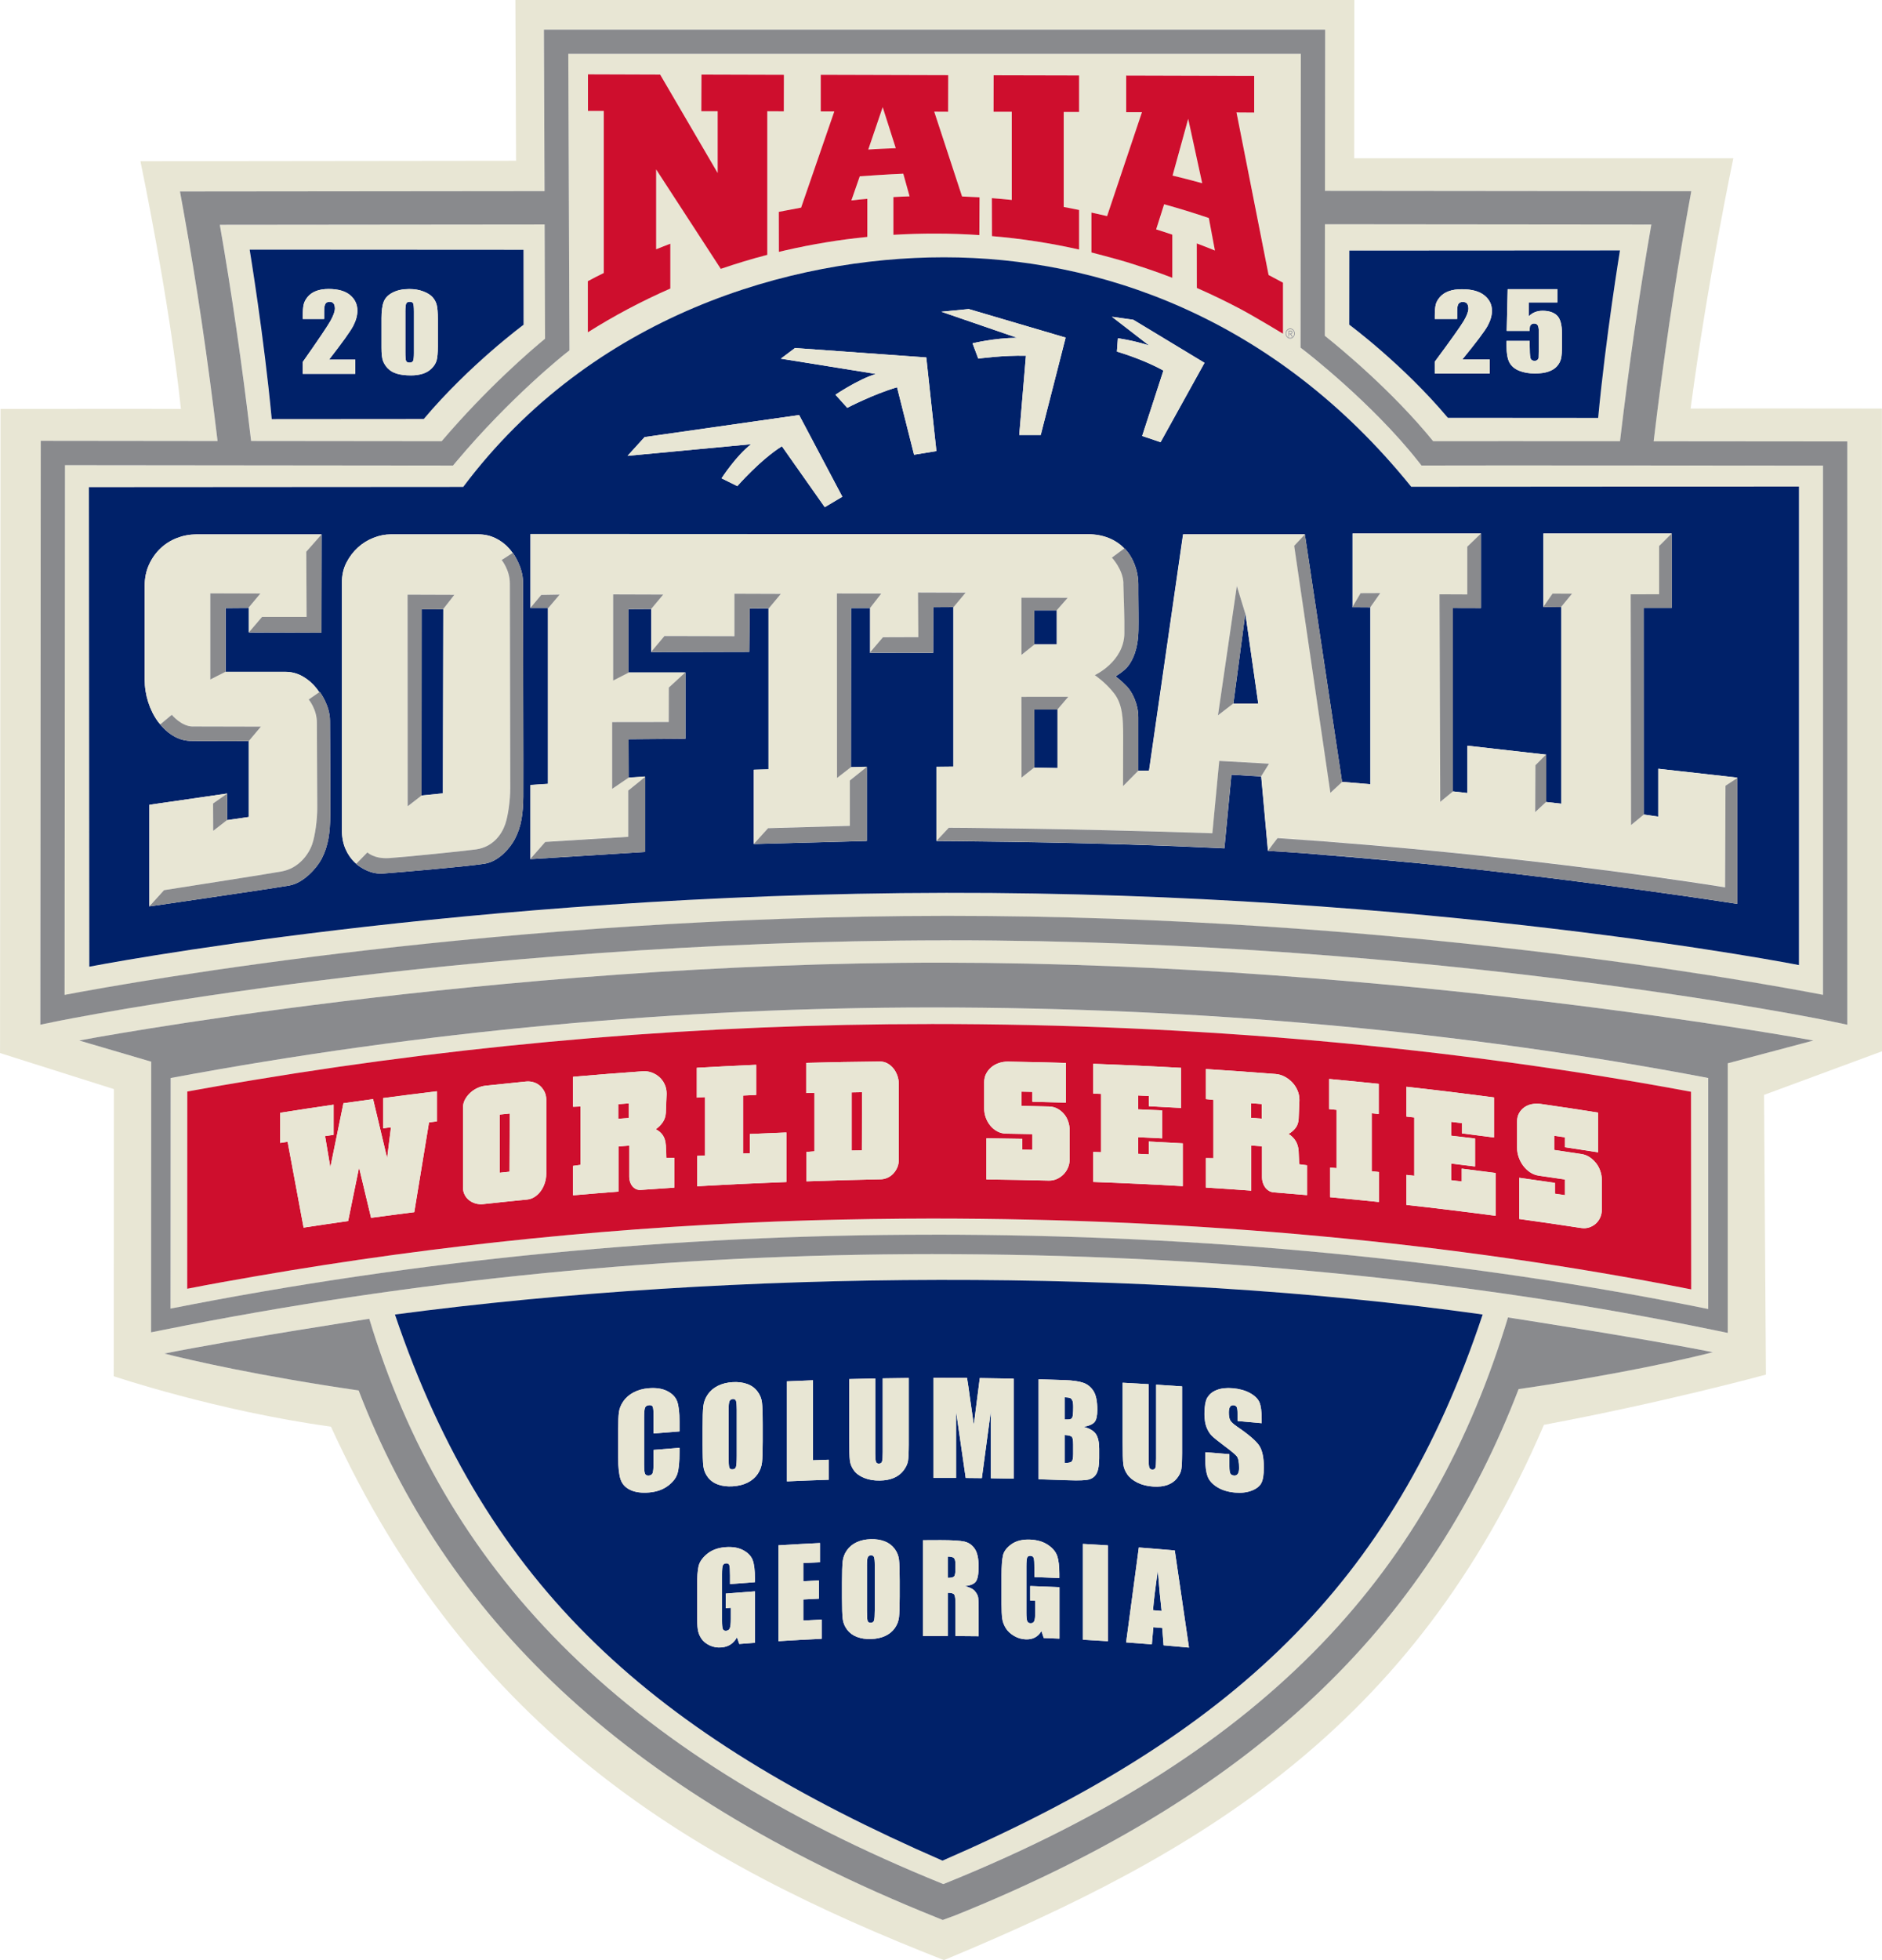
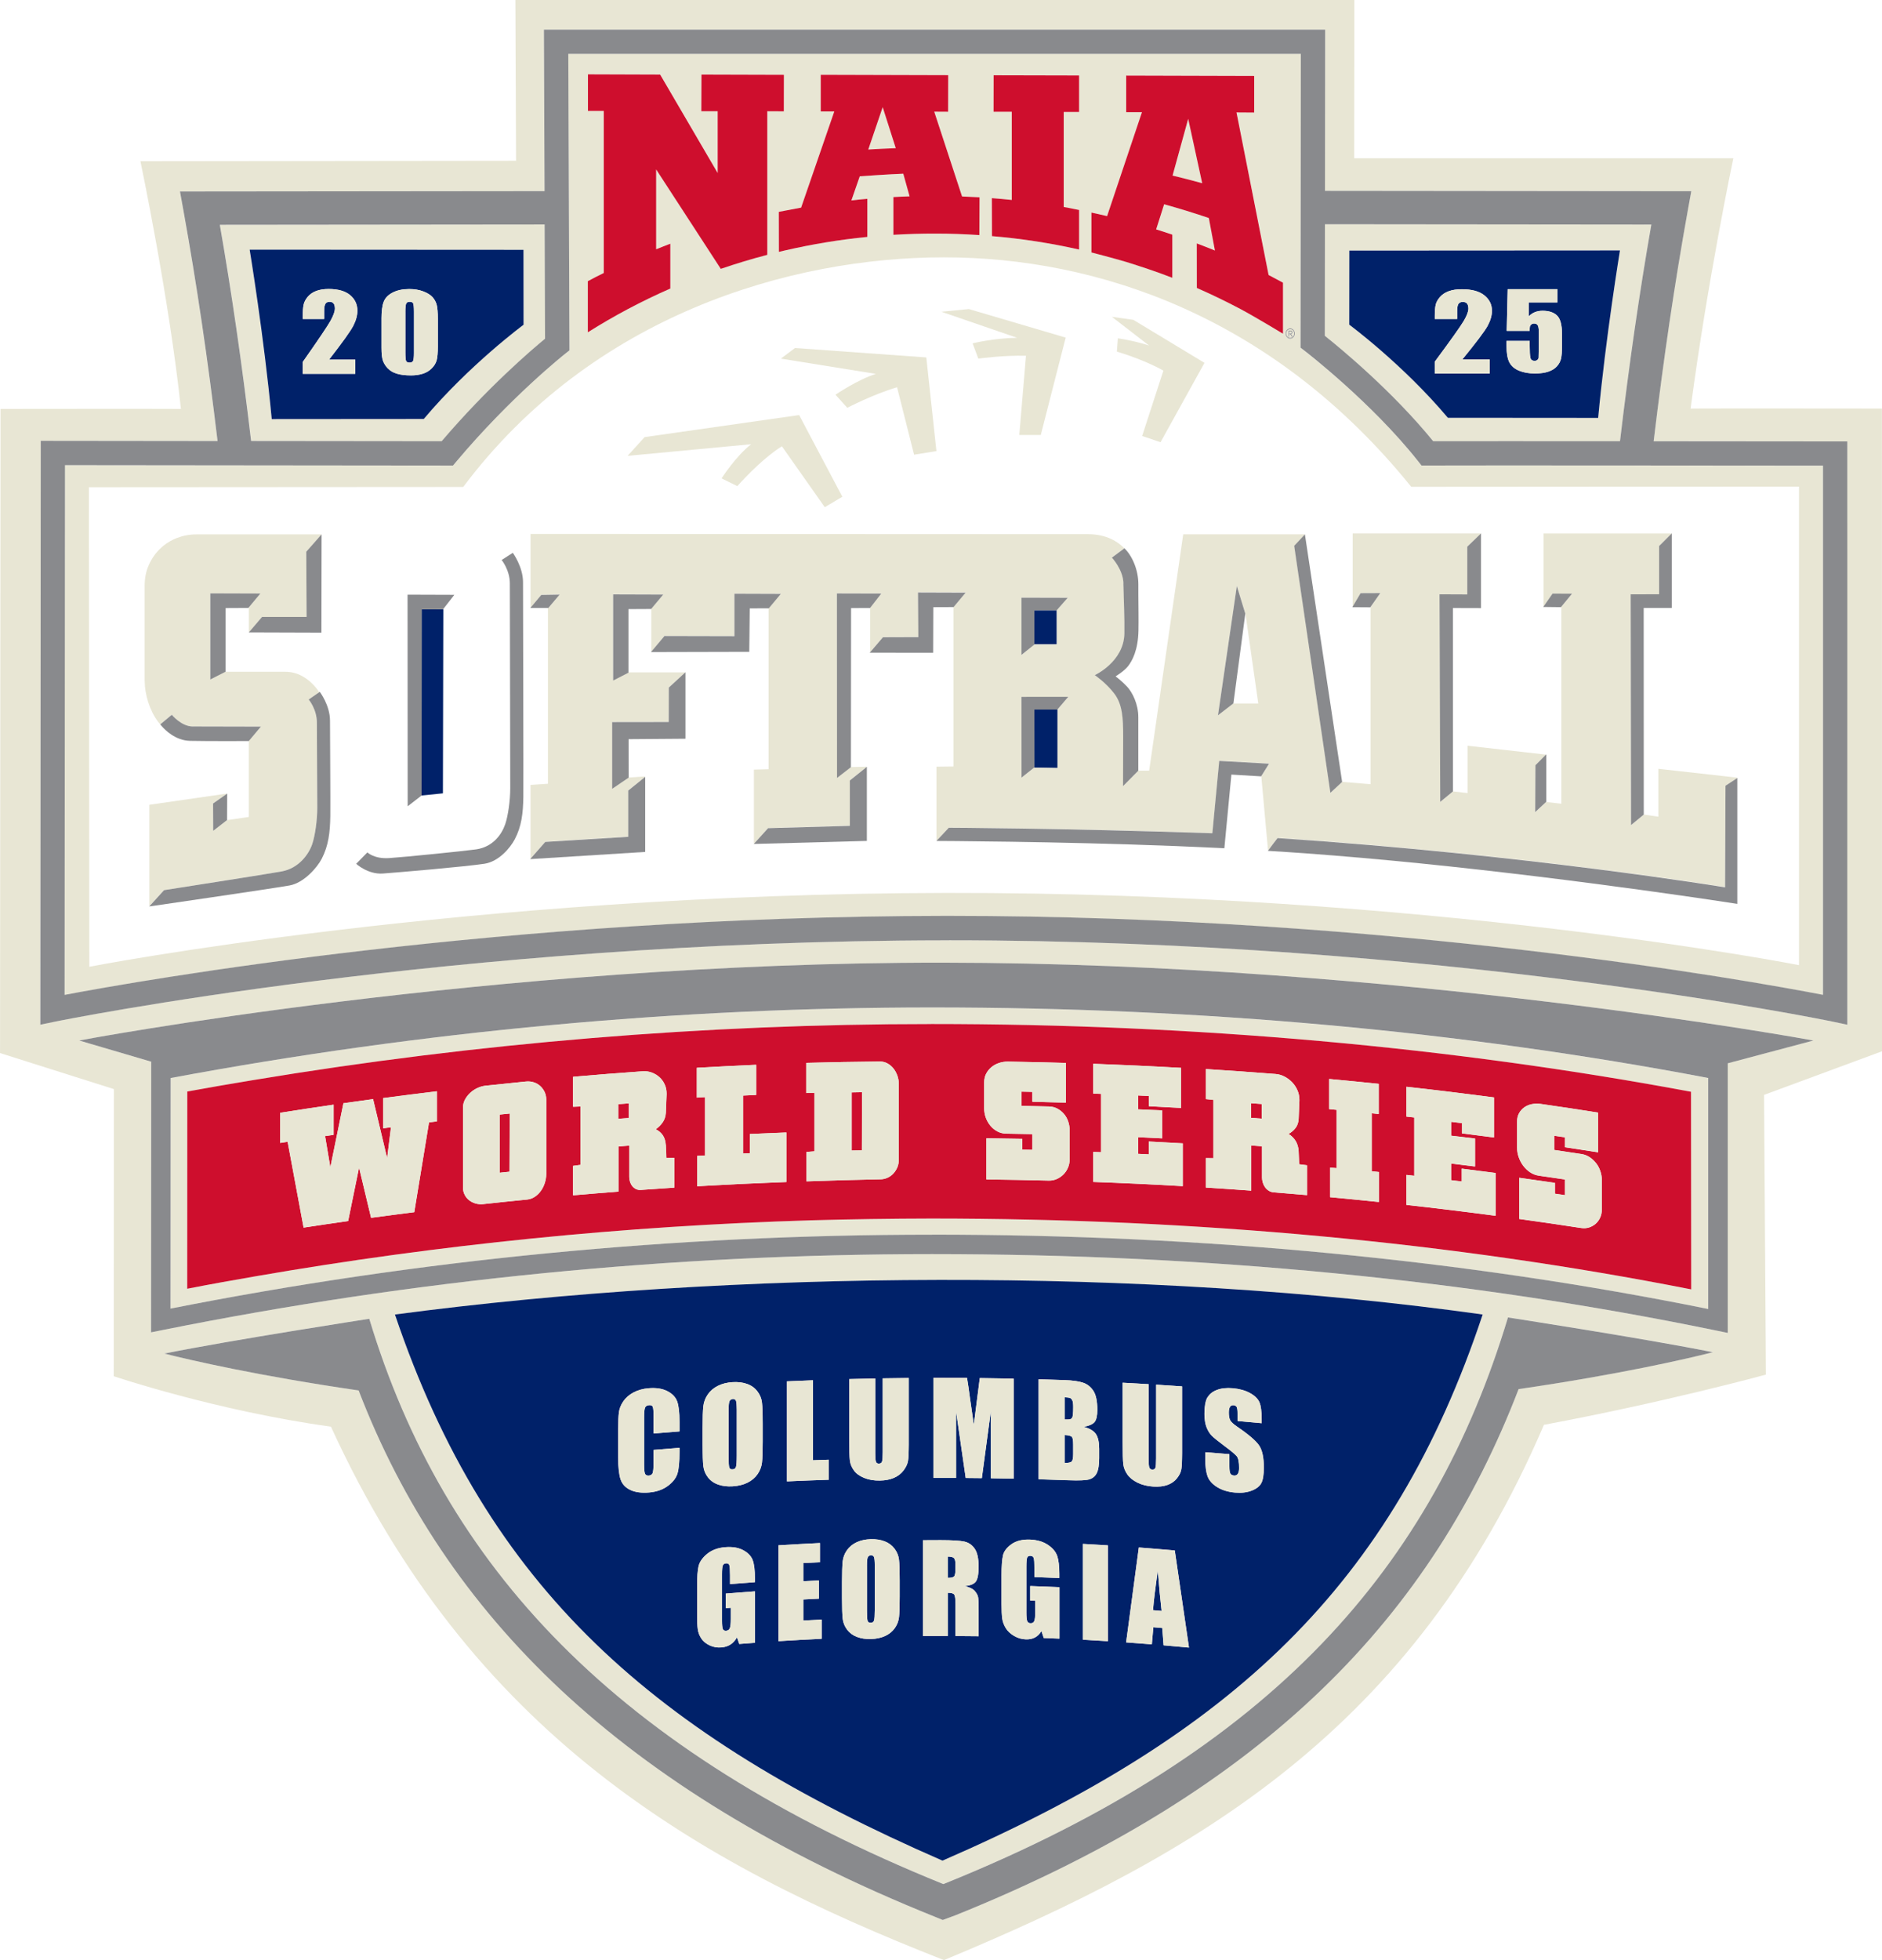
<svg xmlns="http://www.w3.org/2000/svg" id="Layer_1" data-name="Layer 1" viewBox="0 0 475.81 495.25">
  <defs>
    <style>
      .cls-1 {
        fill: #002169;
      }

      .cls-1, .cls-2, .cls-3, .cls-4 {
        stroke-width: 0px;
      }

      .cls-2 {
        fill: #e8e6d4;
      }

      .cls-3 {
        fill: #898a8d;
      }

      .cls-4 {
        fill: #ce0e2d;
      }
    </style>
  </defs>
  <path class="cls-2" d="M326.19,85.39c.56,0,1-.5,1-1.11s-.44-1.11-1-1.11-1,.49-1,1.11.45,1.11,1,1.11ZM325.76,83.55h.53c.31,0,.45.15.45.43s-.16.39-.34.43l.4.68h-.2l-.39-.68h-.29v.68h-.16v-1.53Z" />
  <path class="cls-2" d="M300.4,30.02l-3.95,14.33c2.5.6,5,1.24,7.49,1.93l-3.54-16.27Z" />
  <path class="cls-2" d="M235.64,254.56c-64.34,0-129.1,6-192.5,17.83l-.03,58.26c62.67-12.4,127.43-18.68,192.53-18.68,68.62,0,134.63,6.32,196.24,18.79v-58.37c-62.23-11.82-128.23-17.82-196.24-17.82ZM235.4,307.88h0c-10.15.02-20.29.17-30.43.45-47.2,1.42-94.07,6.13-139.95,14.07-6.17,1.07-11.56,2.04-17.7,3.22l.02-49.83c5.86-1.07,10.98-1.95,16.86-2.92,56.56-9.38,114.04-14.13,171.19-14.13,66.65,0,131.26,5.76,192.11,17.12l.05,49.93c-60.49-11.91-124.77-17.9-192.16-17.9Z" />
  <path class="cls-2" d="M223.16,27.07l-3.64,10.7c2.3-.14,4.62-.25,6.95-.34l-3.31-10.37Z" />
  <path class="cls-2" d="M460.88,251.38c.02-79.93,0-123.55,0-133.71-15.79-.02-87.66-.09-100.01-.04h-1.49s-.93-1.16-.93-1.16c-11.61-14.66-28.29-27.56-28.46-27.69l-1.2-.92v-1.51l.08-72.72h-185.2l.29,74.92-1.18.93c-.14.11-13.68,10.85-27.34,27.07l-.92,1.1-98.1-.1-.1,133.86c19.21-3.64,110.92-19.84,222.48-19.96h1.15c111,0,201.8,16.27,220.91,19.95ZM326.19,82.99c.64,0,1.16.58,1.16,1.29s-.52,1.29-1.16,1.29-1.16-.58-1.16-1.29.52-1.29,1.16-1.29ZM275.96,53.69s2.66.56,3.96.89l8.81-26.25h-3.98v-9.25l32.36.09v9.25l-4.47-.03,8.11,41.07c1.25.65,3.64,1.94,3.64,1.94v12.9s-7.12-4.31-10.83-6.28c-3.57-1.87-7.22-3.64-10.94-5.28h-.01l-.02-11.26c1.54.58,3.08,1.17,4.59,1.8l-1.54-8.21c-3.7-1.26-7.48-2.42-11.3-3.48h0l-2.02,6.35c1.35.41,2.71.86,4.06,1.32h.03v10.88c-3.74-1.46-7.73-2.78-11.6-3.99-2.91-.87-8.83-2.41-8.83-2.41v-10.07ZM251.19,28.24l.02-9.22,21.61.05v9.23h-3.89v23.99s2.56.49,3.87.76l.02.03v9.97h-.01c-7.16-1.62-14.51-2.76-22.04-3.39h.02l-.03-9.6c1.75.14,3.31.28,5.05.46v-22.26h-4.61ZM202.55,52.46l8.39-24.3h-3.43v-9.26l32.23.09-.02,9.25-3.51-.02,7.03,21.42c1.42.05,3.02.13,4.42.21l-.05,9.55c-3.66-.25-7.33-.38-11.04-.38-3.58,0-7.14.1-10.69.31v-9.54h-.01c1.36-.07,2.73-.14,4.1-.18l-1.59-5.72c-3.63.13-11,.65-11,.65l-2.12,6.1c1.33-.16,2.67-.28,4.02-.4h0s0,0,0,0c0,0,0,0,0,0v9.62s0,0,0,0c-7.06.69-13.97,1.85-20.71,3.39l-1.64.39-.02-10.11,1.62-.31c1.35-.27,2.67-.52,4.02-.76ZM148.64,71.02c1.36-.74,2.63-1.38,4.03-2.07V28.03h-4v-9.27l18.25.06,14.53,24.87v-15.61s-4.12,0-4.12,0l.04-9.26,20.84.06-.02,9.23-4.18-.02v36.27c-4.01,1.04-7.92,2.23-11.76,3.54l-16.35-25.12v20.17c1.17-.48,2.38-.93,3.55-1.39h.06v11.3c-7.31,3.22-14.2,6.87-20.86,11.06v-12.92ZM22.58,244.26l-.1-121.16s89.73-.07,94.63-.06c32.64-43.47,82.75-58.02,121.54-58.02s83.33,14.91,118.14,57.98c8.04-.03,98.04-.05,98.04-.05v120.91s-93.9-18.44-215.6-18.25c-121.7.19-216.65,18.66-216.65,18.66Z" />
  <path class="cls-2" d="M362.33,111.48c7.6-.02,27.23-.01,47.24,0,2.31-19.51,4.91-37.49,7.92-54.73l-82.52-.08-.03,28.18c4.02,3.2,17.13,14.01,27.39,26.63ZM341.15,63.31l68.42-.04s-3.6,21.81-5.51,42.31c-3.6,0-28.32-.04-38-.03-11.35-13.49-24.93-23.53-24.93-23.53l.02-18.71Z" />
  <path class="cls-2" d="M475.81,265.62l-.02-162.39s-43.09-.05-48.37,0c4.23-32.01,10.8-63.24,10.8-63.24h-95.86l.05-39.99h-212.11l.17,40.62-94.97.11s7.31,34.76,10.24,62.59c-4.39-.05-45.61,0-45.61,0l-.12,162.75,28.78,9.11-.04,72.54s25.94,8.75,54.92,12.75c35.46,77.49,92.05,110.13,154.98,134.78,63.87-26.53,118.58-58,151.69-135.25,30.29-5.64,56.12-12.68,56.12-12.68l-.47-70.68,29.83-11.02ZM10.18,258.89l.11-147.52,44.7.05c-2.48-20.79-5.3-39.82-8.6-58.08l-.9-4.97,92.17-.09-.16-40.81h197.52l-.05,40.74,92.61.09-.9,4.97c-3.31,18.3-6.13,37.37-8.61,58.21,23.86.02,45.88.04,45.88.04h3.07s0,3.07,0,3.07c0,0,.02,41.24,0,140.53v3.78s-3.7-.78-3.7-.78c-.98-.2-99.5-20.55-223.36-20.55h-1.14c-124.45.13-223.95,20.35-224.95,20.55l-3.7.76ZM383.95,350.97c-21.82,56.72-63.18,101.13-142.5,132.99l-3.07,1.13v.02s-2-.81-2-.81c-79.32-31.85-123.89-76.27-145.71-132.99-25.28-3.68-42.31-7.6-49.11-9.32,16.8-3.39,51.8-8.79,51.8-8.79,18.89,62.58,62.18,109.28,145.13,142.83,83.52-33.58,123.82-80.38,142.77-143.18,0,0,35,5.4,51.8,8.79-6.8,1.72-23.83,5.64-49.11,9.32ZM99.85,332.14c85.71-11.35,189.76-11.96,275,0-22.79,68.48-63.32,106.19-136.57,137.99-72.97-31.79-114.94-68.56-138.43-137.99ZM433.85,336.17c-62.13-12.8-128.81-19.3-198.2-19.3-65.8,0-131.24,6.45-194.51,19.18l-2.95.59.04-68.34.09-.02-18.3-5.38s104.38-19.77,218.39-19.67c114.01.1,220.03,19.67,220.03,19.67l-21.65,5.75v68.12s-2.94-.61-2.94-.61Z" />
  <path class="cls-2" d="M326.58,83.97c0-.21-.16-.27-.33-.27h-.33v.54h.33c.2,0,.33-.06.33-.28Z" />
  <path class="cls-2" d="M111.68,111.48c11.55-13.52,22.56-22.96,26.13-25.89l-.11-28.86-82.1.08c3,17.21,5.6,35.16,7.91,54.62l48.18.05ZM132.34,63.12l.02,18.93s-13.75,10.16-25.23,23.81c-9.8,0-34.81.03-38.45.03-1.94-20.74-5.58-42.81-5.58-42.81l69.23.04Z" />
  <path class="cls-1" d="M107.14,105.86c11.48-13.65,25.23-23.81,25.23-23.81l-.02-18.93-69.23-.04s3.64,22.07,5.58,42.81c3.64,0,28.65-.04,38.45-.03ZM96.45,80.54c0-1.93.19-3.38.58-4.34.38-.96,1.15-1.73,2.29-2.31,1.14-.58,2.52-.87,4.15-.87,1.32,0,2.51.2,3.55.6,1.05.4,1.83.89,2.35,1.47.52.58.87,1.23,1.05,1.96.18.73.28,1.89.28,3.48v7.01c0,1.59-.1,2.75-.3,3.48-.2.73-.61,1.41-1.24,2.04-.63.63-1.38,1.09-2.27,1.36-.89.28-1.88.42-2.97.42-1.44,0-2.64-.14-3.6-.44-.96-.29-1.72-.74-2.29-1.36-.57-.61-.97-1.26-1.21-1.94-.24-.68-.36-1.76-.36-3.24v-7.34ZM84.33,76.68c-.22-.28-.57-.42-1.02-.42s-.8.16-1.02.47c-.23.31-.34.93-.34,1.86v2h-5.41v-.77c0-1.18.07-2.11.21-2.79.14-.68.48-1.35,1.03-2.01.55-.66,1.26-1.16,2.14-1.49.88-.34,1.93-.51,3.15-.51,2.4,0,4.21.52,5.44,1.55,1.23,1.03,1.84,2.34,1.84,3.93,0,1.2-.35,2.48-1.04,3.82-.69,1.34-2.73,4.19-6.12,8.55h6.62v3.59h-13.28v-3c3.94-5.59,6.27-9.06,7.02-10.39.74-1.33,1.11-2.37,1.11-3.11,0-.57-.11-1-.34-1.28Z" />
  <path class="cls-1" d="M103.56,91.62c.45,0,.74-.15.88-.44.14-.29.21-.96.21-1.99v-10.42c0-1.12-.06-1.82-.19-2.1-.12-.28-.42-.42-.87-.42s-.74.15-.89.45c-.14.3-.22.99-.22,2.07v10.26c0,1.22.07,1.96.2,2.21.13.25.43.38.87.38Z" />
  <path class="cls-1" d="M366.05,105.56c9.68,0,34.41.03,38,.03,1.92-20.5,5.51-42.31,5.51-42.31l-68.42.04-.02,18.71s13.59,10.04,24.93,23.53ZM380.88,86.13h5.86v1.3c0,1.35.05,2.31.16,2.88.11.57.47.85,1.1.85.29,0,.52-.08.7-.25.18-.16.27-.34.29-.53.01-.19.03-1.01.05-2.47v-4.15c0-.78-.09-1.32-.28-1.6-.18-.28-.49-.43-.91-.43-.27,0-.5.07-.68.22-.18.15-.3.3-.36.47-.05.17-.08.56-.08,1.17h-5.8l.25-10.54h12.57v3.34h-7.26v3.55c.91-.96,2.08-1.43,3.51-1.43,1.61,0,2.83.4,3.66,1.21.83.81,1.24,2.35,1.24,4.64v2.98c0,1.48-.08,2.57-.24,3.26-.16.69-.5,1.33-1.02,1.92-.52.59-1.25,1.04-2.18,1.36s-2.07.47-3.41.47c-1.51,0-2.84-.23-3.99-.7-1.15-.47-1.97-1.17-2.45-2.1-.48-.93-.73-2.37-.73-4.31v-1.14ZM370.08,81.07c.78-1.32,1.16-2.35,1.16-3.09,0-.57-.12-.99-.35-1.27-.24-.28-.59-.42-1.07-.42s-.84.16-1.07.46c-.23.31-.35.93-.35,1.85v1.99h-5.66v-.76c0-1.17.07-2.09.22-2.77s.5-1.34,1.08-2c.57-.65,1.32-1.15,2.23-1.48.92-.34,2.02-.5,3.3-.5,2.51,0,4.41.51,5.69,1.54,1.29,1.03,1.93,2.33,1.93,3.91,0,1.2-.36,2.46-1.09,3.8-.72,1.33-2.86,4.17-6.4,8.5h6.92v3.56h-13.89v-2.98c4.12-5.56,6.56-9,7.34-10.32Z" />
-   <path class="cls-1" d="M454.83,122.94s-90,.02-98.04.05c-34.8-43.07-79.34-57.98-118.14-57.98s-88.9,14.55-121.54,58.02c-4.9-.01-94.63.06-94.63.06l.1,121.16s94.96-18.47,216.65-18.66c121.69-.19,215.58,18.25,215.58,18.25v-120.91ZM286.54,80.8l17.99,10.87-11.11,20.05-4.65-1.57,5.37-16.52c-5.17-2.91-11.76-4.8-11.76-4.8l.25-3.37s3.81.5,7.9,1.82l-9.39-7.25,5.42.76ZM244.93,78.09l24.48,7.21-6.3,24.61h-5.43l1.69-20.02c-5.75-.16-12.05.72-12.05.72l-1.45-3.87s5.34-1.33,11.25-1.4l-19.14-6.58,6.94-.68ZM200.98,87.94l33.2,2.38,2.56,23.66-5.65.92-4.3-17.04c-5.96,1.73-12.59,5.19-12.59,5.19l-2.98-3.31s5.62-3.83,10.21-5.25l-24.03-3.86,3.57-2.68ZM162.98,110.43l39.06-5.57,10.92,20.64-4.44,2.64-10.84-15.39c-5.49,3.44-11.27,10.07-11.27,10.07l-3.99-1.97s3.65-5.67,7.48-8.62l-31.25,2.94,4.32-4.74ZM83.49,206.13c-.06,4.19-.45,7.5-2.17,10.85-1.16,2.24-4.53,6.12-8.16,6.75-5.27.92-35.45,5.3-35.45,5.3l.07-.08v-25.61l19.63-2.84v.03l.03-.02-.03,6.69v.02l5.51-.8v-19.2.02s-10.31.05-14.88-.05c-3.69-.08-6.33-2.75-7.2-3.78,0,0,0,0-.01-.01-.12-.14-.2-.24-.25-.3-.2-.23-.4-.47-.59-.72-1.07-1.44-1.9-3.09-2.5-4.96-.6-1.86-.9-3.78-.9-5.75v-23.65c0-1.98.37-3.76,1.1-5.36.73-1.6,1.7-2.96,2.9-4.1,1.2-1.14,2.59-2.01,4.16-2.62,1.57-.61,3.19-.91,4.86-.91h31.64v.06l.07-.07-.04,24.85-18.36-.06.04-.04h-.03v-6.15h-.13s-5.74.04-5.74.04v16.07l-.04.02h15.02c1.67,0,3.19.4,4.56,1.2,1.37.8,2.55,1.84,3.55,3.13.2.26.39.54.58.83l.11-.08s2.58,3.37,2.58,7.27c0,2.61.13,20.78.08,24.05ZM132.3,201.32c-.06,4.19-.45,7.48-2.17,10.74-1.16,2.19-4.05,5.63-7.67,6.18-5.04.76-21.81,2.19-25.66,2.47-3.78.28-6.76-2.45-6.76-2.45l.03-.03c-.09-.08-.18-.15-.27-.23-1.03-.96-1.85-2.13-2.45-3.52-.6-1.38-.9-2.95-.9-4.7v-62.56c0-1.9.38-3.59,1.15-5.07.77-1.48,1.73-2.75,2.9-3.82,1.17-1.06,2.49-1.88,3.96-2.45,1.47-.57,2.9-.86,4.3-.86h22.23c1.54,0,2.97.32,4.31.97,1.34.65,2.5,1.54,3.5,2.68.29.33.55.67.81,1.03l.03-.02s2.58,3.49,2.58,7.4c0,2.6.13,50.97.08,54.23ZM439.23,228.38s-38.42-6.02-80.43-10.26c-12.07-1.16-22.16-2-28.94-2.53-3.13-.23-6.23-.43-9.3-.61.02-.02.04-.05.05-.07-.04,0-.06,0-.06,0l-1.7-18.72-7.52-.45-1.78,18.64-.03-.03c-.53-.03-1.06-.05-1.58-.08-2.08-.1-6.01-.27-10.7-.47-30.26-1.19-60.49-1.29-60.49-1.29l.05-.05s-.06,0-.06,0v-18.68l4.3-.05v-40.33l-5.08.03-.04,11.53-16.04-.02.08-.1v-11.2.02s-4.8,0-4.8,0l-.03,40.2h-.02s4-.09,4-.09v.03l.03-.03v18.72l-28.58.77.05-.06h-.04s0-18.69,0-18.69l3.71-.1v-40.7l-4.75.03-.11,10.97-24.86.06.11-.13h-.04v-10.78.02s-5.76.03-5.76.03v16.03h14.34l.08-.07v16.8l-14.37.11.03,9.71-.04.02,4.13-.28v.13l.08-.07v18.96l-29.1,1.83.08-.09v-18.63l4.41-.29v-44.44h-4.44s.03-.04.03-.04v-18.65s135.66.06,140.98.06c3.72,0,6.89,1.27,9.14,3.57l.05-.04c2.06,2.02,3.52,5.56,3.52,9.1,0,.24,0,.45,0,.68,0,.05,0,.11,0,.16,0,.5,0,1,0,1.53.02,3.6.08,6.35.03,9.25-.09,5.11-1.62,7.75-2.62,9.05-1,1.3-3.16,2.59-3.16,2.59,0,0,1.6,1.2,2.9,2.6,1.3,1.4,2.84,4.34,2.84,7.73,0,2.22.01,8.57,0,13.5h0s0,.01,0,.01h2.7s8.61-59.71,8.61-59.71h30.74v.05s.06-.06.06-.06l9.41,62.55,7.15.59v-44.74l-.03.04-4.55-.03.08-.13v-18.5h32.44s.02-.02.02-.02v18.87l-7.1-.02v46.33s0,0,0,0l3.67.42v-11.96l19.86,2.25.06-.06v.07h0v11.96l3.8.43v-49.7h-.06l-.03.04-3.36-.04h-1.06s-.06-.01-.06-.01l.06-.09v-18.47h32.41l.03-.03v18.86h-7.1l.02,52.17,3.68.54v-12.1l19.92,2.23s0,.04,0,.12l.04-.03v31.81Z" />
  <path class="cls-3" d="M239.97,237.58c123.85,0,222.37,20.34,223.36,20.55l3.7.78v-3.78c.03-99.29,0-140.53,0-140.53v-3.07s-3.07,0-3.07,0c0,0-22.02-.03-45.88-.04,2.49-20.84,5.31-39.91,8.61-58.21l.9-4.97-92.61-.09.05-40.74h-197.52l.16,40.81-92.17.09.9,4.97c3.3,18.26,6.12,37.3,8.6,58.08l-44.7-.05-.11,147.52,3.7-.76c.99-.21,100.5-20.43,224.95-20.55h1.14ZM334.97,56.66l82.52.08c-3.01,17.24-5.61,35.22-7.92,54.73-20.01-.01-39.64-.02-47.24,0-10.26-12.61-23.37-23.43-27.39-26.63l.03-28.18ZM137.69,56.72l.11,28.86c-3.56,2.93-14.58,12.36-26.13,25.89l-48.18-.05c-2.31-19.47-4.91-37.42-7.91-54.62l82.1-.08ZM16.33,251.39l.1-133.86,98.1.1.92-1.1c13.66-16.22,27.2-26.96,27.34-27.07l1.18-.93-.29-74.92h185.2l-.08,72.72v1.51l1.2.92c.17.13,16.85,13.03,28.46,27.69l.93,1.17h1.49c12.35-.06,84.22.02,100.01.03,0,10.16.02,53.78,0,133.71-19.12-3.68-109.92-19.95-220.91-19.95h-1.15c-111.56.11-203.27,16.32-222.48,19.96Z" />
  <path class="cls-3" d="M458.44,262.9s-106.02-19.56-220.03-19.67c-114.01-.1-218.39,19.67-218.39,19.67l18.3,5.38-.09.02-.04,68.34,2.95-.59c63.26-12.72,128.71-19.18,194.51-19.18,69.39,0,136.07,6.49,198.2,19.3l2.96.61v-68.12s21.64-5.75,21.64-5.75ZM235.64,311.96c-65.11,0-129.87,6.28-192.53,18.68l.03-58.26c63.41-11.83,128.16-17.83,192.5-17.83,68.01,0,134.01,5.99,196.23,17.82v58.37c-61.6-12.47-127.6-18.79-196.23-18.79Z" />
  <path class="cls-3" d="M238.49,476.04c-82.94-33.55-126.24-80.25-145.13-142.83,0,0-35,5.4-51.8,8.79,6.8,1.72,23.83,5.64,49.11,9.32,21.82,56.72,66.39,101.13,145.71,132.99l1.99.81v-.02s3.07-1.13,3.07-1.13c79.32-31.85,120.68-76.27,142.5-132.99,25.28-3.68,42.31-7.6,49.11-9.32-16.8-3.39-51.8-8.79-51.8-8.79-18.96,62.79-59.25,109.59-142.77,143.18Z" />
  <path class="cls-4" d="M169.49,61.59h-.06c-1.17.46-2.38.91-3.54,1.39v-20.17s16.34,25.12,16.34,25.12c3.85-1.31,7.76-2.51,11.76-3.54V28.11l4.18.02.02-9.23-20.84-.06-.04,9.26h4.13v15.61s-14.54-24.87-14.54-24.87l-18.25-.06v9.25h4v40.94c-1.4.69-2.66,1.33-4.03,2.07v12.92c6.66-4.2,13.55-7.85,20.86-11.06v-11.3Z" />
  <path class="cls-4" d="M296.39,70.16v-10.88h-.03c-1.35-.46-2.7-.91-4.06-1.32l2.02-6.35h0c3.82,1.06,7.59,2.21,11.3,3.48l1.54,8.21c-1.51-.63-3.05-1.22-4.59-1.8l.02,11.26h.01c3.73,1.64,7.38,3.4,10.94,5.28,3.71,1.97,10.83,6.28,10.83,6.28v-12.9s-2.39-1.29-3.64-1.94l-8.11-41.07,4.47.03v-9.25l-32.36-.09v9.25h3.98l-8.81,26.25c-1.3-.33-3.96-.89-3.96-.89v10.07s5.93,1.54,8.83,2.41c3.87,1.21,7.86,2.53,11.6,3.99ZM300.4,30.02l3.54,16.27c-2.49-.69-4.99-1.33-7.49-1.93l3.95-14.33Z" />
  <path class="cls-4" d="M250.76,50.06l.03,9.6h-.02c7.53.63,14.88,1.77,22.04,3.39h.01v-9.97l-.02-.03c-1.31-.27-3.87-.76-3.87-.76v-23.99h3.89v-9.23l-21.61-.05-.02,9.22h4.61v22.28c-1.74-.19-3.3-.32-5.05-.46Z" />
  <path class="cls-4" d="M196.93,63.64l1.64-.39c6.74-1.54,13.65-2.7,20.71-3.39h0v-9.62c-1.36.11-2.7.24-4.03.4l2.12-6.1s7.37-.52,11-.65l1.59,5.72c-1.37.04-2.75.11-4.1.18h.01v9.54c3.55-.21,7.11-.32,10.69-.31,3.71,0,7.37.13,11.04.38l.05-9.55c-1.4-.08-3-.16-4.42-.21l-7.03-21.42,3.51.02.02-9.25-32.23-.09v9.25h3.43s-8.39,24.31-8.39,24.31c-1.35.24-2.67.49-4.02.76l-1.62.31.02,10.11ZM223.16,27.07l3.31,10.37c-2.33.09-4.65.2-6.95.34l3.64-10.7Z" />
  <polygon class="cls-4" points="219.27 50.24 219.27 50.24 219.28 50.24 219.27 50.24" />
  <path class="cls-4" d="M235.4,258.74c-57.15,0-114.63,4.75-171.19,14.13-5.89.97-11,1.85-16.86,2.92l-.02,49.83c6.13-1.19,11.52-2.16,17.7-3.22,45.88-7.94,92.75-12.65,139.95-14.07,10.14-.28,20.29-.43,30.43-.45h0c67.39,0,131.68,6,192.16,17.9l-.05-49.93c-60.85-11.36-125.46-17.12-192.11-17.12ZM110.45,283.35c-.66.08-1.32.16-1.98.24-1.24,7.56-2.49,15.12-3.73,22.69-3.64.46-7.28.93-10.92,1.43-1.01-4.24-2.03-8.47-3.04-12.7-.92,4.5-1.84,9.01-2.76,13.51-3.76.53-7.51,1.09-11.26,1.66-1.35-7.23-2.7-14.47-4.04-21.69-.63.1-1.25.2-1.88.3v-7.62c4.5-.71,9-1.4,13.51-2.05v7.62c-.72.1-1.44.21-2.16.32.44,2.63.89,5.26,1.33,7.89,1.1-5.4,2.21-10.79,3.31-16.19,2.5-.36,5-.71,7.5-1.04,1.18,4.97,2.36,9.94,3.55,14.91.32-2.6.65-5.2.97-7.8-.66.09-1.32.17-1.98.26v-7.62c4.53-.6,9.06-1.18,13.59-1.72v7.62ZM138.1,296.66c0,.74-.12,1.47-.35,2.2-.23.73-.55,1.39-.97,1.99-.42.59-.92,1.1-1.52,1.51-.6.41-1.27.65-2.01.73-3.69.36-7.39.75-11.08,1.15-.68.07-1.32.02-1.94-.16-.62-.18-1.16-.46-1.64-.83-.48-.38-.85-.84-1.13-1.4-.28-.55-.41-1.18-.41-1.89v-20.05c0-.77.18-1.48.53-2.12.35-.64.8-1.21,1.34-1.7.54-.49,1.15-.89,1.82-1.2.68-.31,1.34-.49,1.98-.56,3.42-.37,6.83-.72,10.25-1.06.71-.07,1.37,0,1.99.2.62.2,1.15.51,1.62.93.46.42.83.92,1.11,1.51.28.59.42,1.24.42,1.95v18.81ZM170.47,300.08c-2.81.18-5.61.37-8.42.57-.49.04-.93-.04-1.3-.23-.37-.19-.68-.44-.93-.76-.25-.32-.43-.68-.55-1.09-.12-.41-.19-.81-.19-1.21v-7.9c-.91.07-1.82.14-2.73.21v11.41c-3.82.29-7.65.61-11.47.94v-7.44c.63-.09,1.26-.17,1.89-.26v-14.74c-.63.02-1.26.05-1.89.07v-7.58c5.87-.51,11.74-.98,17.62-1.39.8-.06,1.56.05,2.29.33.72.27,1.36.66,1.92,1.16.55.5,1,1.1,1.32,1.81.32.7.49,1.47.49,2.3v.23c-.06,1.56-.12,3.12-.19,4.68-.06.93-.33,1.73-.81,2.41-.48.68-1.06,1.26-1.74,1.73.77.38,1.37.89,1.8,1.54.43.65.68,1.47.74,2.45.05,1.09.09,2.18.14,3.27.66-.01,1.33-.02,1.99-.04v7.53ZM198.81,298.66c-7.52.28-15.04.63-22.55,1.07v-7.67c.66-.04,1.33-.08,1.99-.11v-14.74c-.69.04-1.39.08-2.08.12v-7.53c5-.29,10-.54,15-.76v7.62c-1.1.05-2.19.1-3.29.15v14.65c.57-.03,1.14-.05,1.71-.08v-4.85c3.07-.14,6.14-.26,9.22-.38v12.52ZM227.22,293.15c0,.65-.12,1.26-.37,1.83-.25.57-.58,1.08-1,1.54-.42.45-.91.8-1.48,1.06-.57.25-1.18.39-1.83.39-6.21.12-12.42.29-18.63.52v-7.44c.66-.05,1.33-.1,1.99-.15v-14.79c-.69.02-1.39.04-2.08.06v-7.62c6.19-.17,12.39-.28,18.58-.34.71-.01,1.37.15,1.97.48.6.33,1.11.76,1.53,1.3.42.53.74,1.13.97,1.79.23.66.35,1.31.35,1.96v19.41ZM270.42,292.94c0,.74-.14,1.44-.42,2.09-.28.65-.66,1.23-1.16,1.72-.49.49-1.06.88-1.69,1.15-.63.28-1.3.4-2.01.39-5.25-.13-10.51-.23-15.76-.29v-10.4c3.03.03,6.06.08,9.08.14v2.73c.85.02,1.7.03,2.55.05v-3.97c-2.19-.05-4.39-.09-6.58-.12-.84-.01-1.59-.2-2.27-.56-.68-.36-1.27-.84-1.76-1.43-.49-.59-.88-1.27-1.16-2.02-.28-.76-.42-1.54-.42-2.34,0-2.22,0-4.44,0-6.65,0-.8.17-1.52.51-2.17.34-.64.79-1.19,1.34-1.65.56-.46,1.2-.8,1.92-1.04.73-.24,1.47-.35,2.25-.34,4.88.08,9.76.19,14.64.33v10.03c-2.83-.08-5.65-.16-8.48-.22v-2.5c-.91-.02-1.82-.04-2.73-.06v3.6c2.32.04,4.63.1,6.95.16.77.02,1.47.2,2.11.54.63.34,1.18.78,1.64,1.32.46.54.82,1.16,1.07,1.88.25.72.37,1.44.37,2.18v7.44ZM299.04,299.7c-7.55-.43-15.1-.79-22.65-1.06v-7.58c.66.02,1.33.05,1.99.07v-14.74c-.66-.03-1.33-.05-1.99-.07v-7.53c7.41.27,14.82.61,22.23,1.03v10.12c-2.72-.15-5.43-.3-8.15-.43v-2.59c-.91-.04-1.82-.09-2.73-.13v3.51c2.02.08,4.04.16,6.07.26v7.07c-2.02-.11-4.04-.21-6.07-.3v4.21c.9.04,1.79.08,2.69.13v-3.24c2.87.14,5.74.29,8.61.46v10.81ZM330.45,301.96c-2.8-.24-5.61-.48-8.41-.7-.49-.04-.92-.18-1.3-.43-.37-.24-.68-.54-.93-.9-.25-.36-.43-.75-.55-1.17-.12-.42-.19-.84-.19-1.24v-7.9c-.91-.07-1.82-.14-2.73-.2v11.41c-3.82-.28-7.65-.54-11.47-.78v-7.44c.63,0,1.26.02,1.9.03v-14.74c-.63-.07-1.26-.14-1.9-.21v-7.58c5.88.37,11.75.79,17.63,1.25.8.06,1.56.29,2.29.67.72.38,1.36.87,1.92,1.45.55.59.99,1.25,1.32,2.01.32.75.49,1.54.49,2.37v.23c-.06,1.55-.12,3.1-.19,4.65-.06.92-.33,1.68-.81,2.29-.48.61-1.06,1.1-1.73,1.47.77.5,1.37,1.1,1.8,1.81.43.71.68,1.57.74,2.56.05,1.1.09,2.2.14,3.29.66.09,1.33.18,1.99.26v7.53ZM348.61,303.7c-4.11-.43-8.22-.83-12.33-1.21v-7.49c.55.05,1.11.1,1.66.16v-14.74c-.63-.06-1.26-.12-1.89-.18v-7.62c4.17.39,8.35.8,12.52,1.23v7.62c-.58-.06-1.17-.12-1.75-.18v14.65c.6.06,1.2.12,1.8.19v7.58ZM378.12,307.19c-7.51-.99-15.02-1.91-22.54-2.74v-7.58c.66.07,1.32.15,1.98.22v-14.74c-.66-.07-1.32-.15-1.98-.22v-7.53c7.38.82,14.76,1.71,22.13,2.69v10.12c-2.7-.36-5.4-.7-8.11-1.04v-2.59c-.91-.11-1.81-.22-2.72-.33v3.51c2.01.23,4.03.47,6.04.71v7.07c-2.01-.26-4.02-.51-6.04-.75v4.21c.89.11,1.78.22,2.67.33v-3.24c2.86.35,5.71.72,8.57,1.1v10.81ZM404.97,305.6c0,.74-.14,1.42-.41,2.04-.28.62-.66,1.14-1.15,1.57-.49.43-1.05.74-1.68.94-.63.2-1.29.24-2,.13-5.21-.8-10.42-1.56-15.64-2.28v-10.4c3.01.42,6.01.84,9.02,1.29v2.73c.84.12,1.69.25,2.53.37v-3.97c-2.18-.33-4.35-.64-6.53-.95-.83-.12-1.58-.4-2.25-.85-.68-.45-1.26-1-1.75-1.65-.49-.65-.87-1.38-1.15-2.17-.28-.79-.41-1.59-.41-2.39v-6.65c0-.8.17-1.5.51-2.1.34-.6.78-1.09,1.33-1.48.55-.38,1.19-.65,1.91-.79.72-.14,1.46-.16,2.23-.05,4.85.69,9.69,1.42,14.52,2.19v10.03c-2.8-.44-5.6-.87-8.41-1.29v-2.5c-.9-.14-1.81-.27-2.71-.4v3.6c2.3.34,4.6.68,6.89,1.03.77.12,1.46.39,2.09.81.63.42,1.17.93,1.63,1.53.46.6.81,1.27,1.06,2.01.25.75.37,1.49.37,2.23v7.44Z" />
  <path class="cls-4" d="M156.31,282.68c.89-.07,1.79-.14,2.68-.2v-3.7c-.89.07-1.79.13-2.68.2v3.7Z" />
  <path class="cls-4" d="M126.32,296.31c.83-.09,1.66-.17,2.49-.26.02-4.9.03-9.8.05-14.7-.85.09-1.69.17-2.54.26v14.69Z" />
  <path class="cls-1" d="M238.28,470.12c73.24-31.79,113.77-69.51,136.57-137.99-85.23-11.96-189.28-11.35-275,0,23.49,69.42,65.46,106.19,138.43,137.99ZM305.27,353.09c.49-.86,1.29-1.49,2.39-1.91,1.1-.42,2.43-.56,3.99-.43,1.7.15,3.15.55,4.35,1.21,1.2.66,1.99,1.43,2.38,2.3.39.87.58,2.31.58,4.32v1c-2.03-.19-4.06-.37-6.09-.55v-1.87c0-.87-.08-1.44-.23-1.69-.16-.25-.42-.39-.78-.43-.39-.03-.69.1-.9.41-.2.31-.3.79-.3,1.44,0,.84.11,1.49.34,1.93.22.45.84,1.01,1.85,1.7,2.92,1.99,4.76,3.59,5.52,4.77.76,1.18,1.14,3.01,1.14,5.49,0,1.8-.21,3.11-.63,3.92-.42.81-1.23,1.45-2.44,1.92-1.2.47-2.61.63-4.21.49-1.76-.15-3.25-.61-4.5-1.37-1.24-.77-2.05-1.68-2.44-2.74-.38-1.06-.58-2.54-.58-4.43v-1.65c2.03.16,4.06.32,6.09.49v3.07c0,.95.09,1.56.26,1.85.17.28.48.45.91.48.44.04.76-.11.97-.43.21-.32.32-.83.32-1.5,0-1.49-.2-2.48-.61-2.97-.42-.49-1.44-1.35-3.07-2.55-1.63-1.22-2.71-2.09-3.24-2.62-.53-.53-.97-1.24-1.32-2.13-.35-.89-.52-2.01-.52-3.35,0-1.94.25-3.33.74-4.19ZM294.18,415.71c-.11-1.46-.23-2.92-.34-4.38-.75-.06-1.5-.12-2.25-.19-.13,1.44-.25,2.88-.38,4.32-2.17-.17-4.33-.34-6.5-.49,1.07-8,2.14-15.99,3.21-23.98,3.03.23,6.06.48,9.09.75,1.2,8.18,2.4,16.36,3.59,24.54-2.14-.2-4.28-.39-6.42-.58ZM283.83,349.36c2.19.12,4.38.24,6.57.37,0,6.32,0,12.63,0,18.95,0,1.1.06,1.81.18,2.13.12.31.36.48.73.5.42.03.68-.13.8-.46.12-.33.18-1.13.18-2.38,0-6.21,0-12.41,0-18.62,2.19.14,4.38.28,6.57.44v16.89c0,1.91-.06,3.25-.19,4.02-.12.77-.49,1.54-1.11,2.31-.61.77-1.42,1.34-2.43,1.69-1,.35-2.19.49-3.55.4-1.51-.09-2.84-.42-3.99-.99-1.15-.57-2.02-1.26-2.59-2.1-.57-.83-.91-1.7-1.01-2.59-.1-.9-.16-2.77-.16-5.62v-14.95ZM280.09,414.67c-2.1-.13-4.2-.26-6.3-.37v-24.21c2.1.11,4.2.24,6.3.37v24.21ZM262.59,348.49c2.19.06,4.37.13,6.56.21,2.07.07,3.64.3,4.71.67,1.07.37,1.93,1.06,2.58,2.07.66,1.01.98,2.61.98,4.79,0,1.48-.23,2.5-.69,3.06-.46.56-1.38.97-2.74,1.22,1.52.41,2.55,1.02,3.09,1.84.54.82.81,2.05.81,3.7v2.34c0,1.71-.2,2.96-.59,3.77-.39.8-1.01,1.34-1.87,1.6-.85.27-2.6.34-5.25.24-2.53-.09-5.07-.18-7.61-.25v-25.27ZM260.31,389c1.85.06,3.38.5,4.59,1.31,1.22.81,2.01,1.74,2.38,2.8.37,1.06.55,2.58.55,4.56v1.05c-2.1-.09-4.2-.18-6.3-.25v-2.2c0-1.39-.06-2.26-.18-2.61-.12-.35-.4-.54-.85-.55-.39-.01-.65.13-.79.42-.14.29-.21,1.06-.21,2.3v11.62c0,1.09.07,1.8.21,2.15.14.35.42.53.84.54.46.02.77-.17.94-.55.17-.38.25-1.14.25-2.26v-2.87c-.42-.01-.85-.03-1.27-.04v-3.68c2.46.08,4.92.18,7.38.29v13c-1.32-.06-2.64-.11-3.96-.16-.19-.59-.39-1.17-.58-1.76-.43.73-.97,1.27-1.63,1.62-.65.35-1.43.51-2.31.48-1.06-.03-2.05-.32-2.97-.86-.92-.54-1.63-1.19-2.1-1.96-.48-.77-.78-1.57-.9-2.41-.12-.83-.18-2.09-.18-3.75v-7.19c0-2.31.12-3.99.37-5.03.25-1.04.97-1.98,2.15-2.83,1.18-.84,2.71-1.23,4.59-1.17ZM235.98,348.14c2.84,0,5.67,0,8.51.02.25,1.52.51,3.31.78,5.38.31,2.14.62,4.29.93,6.44.5-3.93,1.01-7.86,1.51-11.78,2.85.03,5.7.08,8.56.14v25.27c-1.92-.04-3.83-.07-5.75-.1,0-5.69,0-11.37,0-17.06-.76,5.67-1.53,11.35-2.29,17.03-1.36-.02-2.72-.03-4.08-.04-.8-5.56-1.61-11.12-2.41-16.68,0,5.56,0,11.11,0,16.67-1.92,0-3.83-.01-5.75,0v-25.27ZM233.34,389.16c1.49-.01,2.97-.02,4.46-.02,2.97,0,4.99.13,6.04.37,1.05.24,1.91.83,2.58,1.78.66.95,1,2.46,1,4.52,0,1.88-.23,3.15-.7,3.79-.47.64-1.39,1.02-2.77,1.14,1.25.32,2.09.74,2.52,1.27.43.52.7,1,.8,1.44.11.44.16,1.63.16,3.58v6.39c-1.95-.03-3.9-.04-5.85-.05v-8.05c0-1.3-.1-2.1-.31-2.41-.2-.31-.74-.47-1.61-.47v10.92c-2.1,0-4.2,0-6.3.02v-24.21ZM214.71,348.45c2.19-.06,4.38-.11,6.58-.15v18.95c0,1.1.06,1.81.18,2.11.12.3.36.45.73.45.42,0,.68-.18.8-.52.12-.34.18-1.14.18-2.4v-18.62c2.19-.04,4.38-.07,6.58-.09v16.89c0,1.91-.06,3.26-.19,4.04-.12.78-.49,1.58-1.11,2.4-.61.82-1.42,1.45-2.43,1.89-1,.44-2.19.66-3.55.69-1.51.03-2.84-.2-4-.67-1.16-.47-2.02-1.1-2.59-1.89-.57-.79-.91-1.62-1.02-2.51-.1-.89-.16-2.76-.16-5.61v-14.95ZM212.88,399.67c0-2.43.06-4.16.17-5.17.11-1.02.47-1.96,1.08-2.81.6-.86,1.42-1.53,2.45-2.01,1.03-.48,2.22-.74,3.59-.78,1.3-.04,2.46.15,3.5.55,1.03.4,1.86,1.02,2.49,1.86.63.84,1,1.75,1.12,2.75.12.99.18,2.74.18,5.23v4.14c0,2.43-.06,4.16-.17,5.17-.12,1.01-.47,1.94-1.08,2.79-.6.85-1.42,1.51-2.45,1.98-1.03.47-2.23.72-3.59.76-1.3.04-2.46-.14-3.5-.53-1.03-.39-1.86-1-2.49-1.82-.63-.82-1-1.73-1.12-2.72-.12-.99-.18-2.74-.18-5.23v-4.14ZM198.96,349.02c2.19-.1,4.38-.19,6.57-.27v20.21c1.33-.05,2.67-.1,4-.14v5.06c-3.52.12-7.05.25-10.57.41v-25.27ZM196.81,390.45c3.5-.22,7-.41,10.5-.58v4.85c-1.4.07-2.8.14-4.2.21v4.59c1.31-.07,2.62-.14,3.93-.2v4.61c-1.31.06-2.62.13-3.93.2v5.32c1.54-.08,3.08-.16,4.62-.23v4.85c-3.64.17-7.28.37-10.92.6,0-8.07,0-16.14,0-24.21ZM177.64,360.71c0-2.54.06-4.34.18-5.4.12-1.06.49-2.06,1.12-2.97.63-.92,1.48-1.65,2.55-2.18,1.07-.54,2.32-.85,3.74-.94,1.35-.08,2.57.07,3.64.45,1.08.38,1.94,1,2.6,1.85.66.85,1.05,1.79,1.17,2.83.12,1.03.19,2.85.19,5.45v4.32c0,2.54-.06,4.34-.18,5.4s-.49,2.05-1.12,2.95c-.63.91-1.48,1.62-2.55,2.15-1.07.53-2.32.84-3.74.92-1.35.08-2.57-.06-3.64-.43-1.08-.37-1.94-.98-2.6-1.82-.66-.84-1.04-1.78-1.17-2.81-.12-1.03-.19-2.85-.19-5.45v-4.32ZM176.25,400.79c0-2.31.12-4,.37-5.08.25-1.07.96-2.1,2.14-3.08,1.18-.98,2.7-1.55,4.58-1.71,1.84-.15,3.37.1,4.59.77,1.22.66,2.01,1.51,2.38,2.52.37,1.02.55,2.52.55,4.5v1.05c-2.1.15-4.19.31-6.29.48v-2.2c0-1.39-.06-2.25-.18-2.59-.12-.34-.4-.49-.85-.45-.39.03-.65.2-.79.52-.14.31-.21,1.08-.21,2.32v11.62c0,1.09.07,1.8.21,2.13.14.33.42.48.84.45.46-.04.77-.26.93-.66.16-.4.25-1.17.25-2.29v-2.87c-.42.03-.85.07-1.27.1v-3.68c2.45-.2,4.91-.4,7.36-.57v13c-1.32.1-2.64.19-3.95.3-.19-.56-.39-1.13-.58-1.69-.43.78-.97,1.39-1.62,1.81-.65.43-1.42.68-2.31.75-1.06.09-2.04-.08-2.97-.51-.92-.43-1.62-1-2.1-1.72-.48-.71-.78-1.48-.9-2.3-.12-.82-.18-2.06-.18-3.73v-7.19ZM156.29,360.9c0-1.82.06-3.19.19-4.11.12-.92.5-1.83,1.11-2.73.62-.9,1.47-1.64,2.57-2.23,1.1-.58,2.35-.94,3.78-1.06,1.93-.17,3.53.08,4.78.73,1.26.65,2.08,1.52,2.48,2.6.39,1.09.59,2.81.59,5.17v2.4c-2.19.17-4.38.34-6.56.53v-4.39c0-1.28-.07-2.07-.21-2.37-.14-.3-.45-.44-.93-.4-.54.05-.88.27-1.03.67-.15.4-.22,1.24-.22,2.52v11.74c0,1.23.07,2.02.22,2.38.15.36.47.52.98.48.49-.04.81-.26.96-.64.15-.39.23-1.28.23-2.66v-3.18c2.19-.18,4.37-.36,6.56-.53v.98c0,2.62-.18,4.48-.55,5.61-.37,1.12-1.18,2.14-2.45,3.07-1.26.92-2.82,1.46-4.67,1.62-1.92.16-3.51-.04-4.75-.63-1.25-.58-2.07-1.47-2.48-2.67-.4-1.19-.61-3.03-.61-5.51v-7.38Z" />
  <path class="cls-3" d="M326.19,85.56c.64,0,1.16-.58,1.16-1.29s-.52-1.29-1.16-1.29-1.16.58-1.16,1.29.52,1.29,1.16,1.29ZM326.19,83.16c.56,0,1,.49,1,1.11s-.44,1.11-1,1.11-1-.5-1-1.11.45-1.11,1-1.11Z" />
  <path class="cls-3" d="M325.92,84.4h.29l.39.68h.2l-.4-.68c.18-.04.34-.15.34-.43s-.13-.43-.45-.43h-.53v1.53h.16v-.68ZM325.92,83.7h.33c.17,0,.33.05.33.27s-.14.28-.33.28h-.33v-.54Z" />
  <path class="cls-2" d="M282.62,85.47l-.25,3.37s6.58,1.89,11.76,4.8l-5.37,16.52,4.65,1.57,11.11-20.05-17.99-10.87-5.42-.76,9.39,7.25c-4.09-1.32-7.9-1.82-7.9-1.82Z" />
  <path class="cls-2" d="M182.42,120.86l3.99,1.97s5.78-6.63,11.27-10.07l10.84,15.39,4.44-2.64-10.92-20.64-39.06,5.57-4.32,4.74,31.25-2.94c-3.83,2.95-7.48,8.62-7.48,8.62Z" />
  <path class="cls-2" d="M245.89,86.74l1.45,3.87s6.3-.88,12.05-.72l-1.69,20.02h5.43l6.3-24.61-24.48-7.21-6.94.68,19.14,6.58c-5.91.07-11.25,1.4-11.25,1.4Z" />
  <path class="cls-2" d="M211.23,99.73l2.98,3.31s6.63-3.46,12.59-5.19l4.3,17.04,5.65-.92-2.56-23.66-33.2-2.38-3.57,2.68,24.03,3.86c-4.58,1.42-10.21,5.25-10.21,5.25Z" />
  <path class="cls-2" d="M76.54,91.45v3s13.28,0,13.28,0v-3.59h-6.62c3.39-4.36,5.43-7.2,6.12-8.55.69-1.34,1.04-2.61,1.04-3.82,0-1.58-.61-2.89-1.84-3.93-1.23-1.03-3.05-1.55-5.44-1.55-1.23,0-2.28.17-3.15.51-.88.34-1.59.84-2.14,1.49-.55.66-.89,1.33-1.03,2.01-.14.68-.21,1.61-.21,2.79v.77h5.41v-2c0-.93.11-1.55.34-1.86.22-.31.57-.47,1.02-.47s.8.14,1.02.42c.22.28.34.71.34,1.28,0,.74-.37,1.78-1.11,3.11-.74,1.33-3.08,4.79-7.01,10.39Z" />
  <path class="cls-2" d="M98.02,93.06c.57.61,1.33,1.07,2.29,1.36.96.29,2.16.44,3.6.44,1.1,0,2.09-.14,2.97-.42.89-.28,1.64-.73,2.27-1.36.63-.63,1.04-1.31,1.24-2.04.2-.73.3-1.89.3-3.48v-7.01c0-1.59-.09-2.75-.28-3.48-.18-.73-.54-1.38-1.05-1.96-.52-.58-1.3-1.07-2.35-1.47-1.05-.4-2.23-.6-3.55-.6-1.62,0-3.01.29-4.15.87-1.14.58-1.9,1.35-2.29,2.31-.38.96-.58,2.41-.58,4.34v7.34c0,1.48.12,2.56.36,3.24.24.68.64,1.33,1.21,1.94ZM102.48,78.77c0-1.08.07-1.77.22-2.07.14-.3.44-.45.89-.45s.75.14.87.42c.12.28.19.98.19,2.1v10.42c0,1.03-.07,1.69-.21,1.99-.14.29-.43.44-.88.44s-.74-.13-.87-.38c-.13-.25-.2-.99-.2-2.21v-10.26Z" />
  <path class="cls-4" d="M215.31,290.7c.87-.02,1.73-.04,2.6-.05.02-4.9.03-9.8.05-14.69-.88.02-1.76.03-2.64.05v14.69Z" />
  <path class="cls-4" d="M316.3,282.44c.89.07,1.79.13,2.68.2v-3.7c-.89-.07-1.79-.13-2.68-.2v3.7Z" />
  <polygon class="cls-1" points="261.51 154.21 261.51 162.82 267.17 162.82 267.17 154.19 267.16 154.21 261.51 154.21" />
  <polygon class="cls-1" points="106.61 153.96 106.58 200.99 111.98 200.45 112.08 153.94 112.02 153.94 112.01 153.95 106.61 153.96" />
-   <polygon class="cls-1" points="314.81 154.95 314.84 155.03 311.83 177.73 311.78 177.77 318.11 177.77 314.83 154.82 314.81 154.95" />
  <polygon class="cls-1" points="261.51 179.28 261.52 193.87 261.47 193.92 261.47 193.95 267.37 194.06 267.37 179.24 267.37 179.24 267.33 179.28 261.51 179.28" />
-   <polygon class="cls-2" points="390.23 153.37 391.28 153.37 390.23 153.36 390.23 153.37" />
  <path class="cls-2" d="M436.14,224.2l.1-25.67,2.95-1.93c0-.07,0-.12,0-.12l-19.92-2.23v12.1l-3.68-.54v.02l-3.23,2.65-.09-58.3,7.19-.02v-12.19l3.18-3.17h-32.41v18.47l2.29-3.27h4.94s-2.78,3.37-2.78,3.37h.06v49.7l-3.8-.43v-11.96h0s0,11.91,0,11.91l-2.79,2.61.06-11.85,2.68-2.68-19.86-2.25v11.96l-3.67-.42-3.22,2.64-.18-52.45,7.02.04v-12.08l3.45-3.32h0s-32.44,0-32.44,0v18.5l2.03-3.43,4.98-.02-2.5,3.56v44.74l-7.15-.59h0s-2.97,2.75-2.97,2.75l-9.15-62.42,2.66-2.83v-.05h-30.75l-8.61,59.72h-2.7s0-.01,0-.01l-3.86,3.9c0-3.6.03-11.33.03-12.6,0-4.59-.18-8.09-2.25-10.79-2.1-2.75-4.92-4.66-4.92-4.66,0,0,7.35-3.36,7.48-10.52.07-3.78-.17-8.71-.26-12.66-.08-3.51-2.92-6.52-2.92-6.52l3.12-2.32c-2.24-2.31-5.41-3.57-9.14-3.57-5.32,0-140.98-.06-140.98-.06v18.65l2.75-3.28,4.63-.08-2.86,3.39h-.12v44.44l-4.41.29v18.63l3.76-4.27,20.97-1.29v-11.7l4.21-3.38v-.13l-4.13.28-4.14,2.81v-16.87l14.3-.02.02-8.7,4.13-3.8h-14.34v.04l-3.87,1.98v-21.77l12.66.04-3.03,3.63v10.78h.04s3.31-3.94,3.31-3.94l17.69.04v-10.72l11.74.04-3.05,3.65h-.08v40.7l-3.71.1v18.69h.04s3.55-3.93,3.55-3.93l20.68-.6v-11.45l4.26-3.42v-.03l-4,.1h0s-3.49,2.71-3.49,2.71l-.03-46.62,11.22.03-2.85,3.64v11.2l3.26-3.82,8.94-.03-.07-11.28,12.04.04-3.05,3.65h-.05v40.33l-4.3.05v18.68s.03,0,.06,0l3.09-3.29s27.36.09,66.63,1.39l1.74-18.28,12.62.71-2.01,3.21h0s1.7,18.72,1.7,18.72c0,0,.02,0,.06,0,.88-1.21,1.82-2.44,2.39-3.16,63.37,4.24,113.14,12.45,113.14,12.45ZM258.24,151.01l11.7.03-2.77,3.15v8.63h-5.66v.03l-3.27,2.62v-14.47ZM267.37,179.24v14.82l-5.91-.11v-.03l-3.22,2.57v-20.42s11.84,0,11.84,0l-2.72,3.18h0ZM311.78,177.77l-3.85,2.96,4.77-32.67,2.12,6.89.02-.14,3.28,22.95h-6.33Z" />
  <path class="cls-2" d="M71.25,220.17c4.23-.8,6.77-4.23,7.68-6.9.72-2.1,1.27-5.98,1.27-9.17,0-2.34-.1-19.04-.1-21.53,0-3.39-2.07-5.83-2.07-5.83l2.68-1.85c-.19-.28-.37-.56-.58-.83-1-1.29-2.19-2.34-3.55-3.13-1.37-.8-2.89-1.2-4.56-1.2h-15.02l-3.83,1.96v-21.77l12.66.04-3.04,3.64h.12v6.15h.03l3.3-3.87h11.26s-.07-16.47-.07-16.47l3.8-4.33v-.06h-31.64c-1.67,0-3.29.31-4.86.91-1.57.61-2.95,1.48-4.16,2.62-1.2,1.14-2.17,2.51-2.9,4.1-.73,1.6-1.1,3.38-1.1,5.36v23.65c0,1.98.3,3.89.9,5.75.6,1.86,1.43,3.52,2.5,4.96.19.25.39.48.59.72-.04-.05-.06-.08-.06-.08l2.91-2.42s2.42,2.96,5.33,2.96c5.99,0,17.19.04,17.19.04l-3.03,3.63v19.2l-5.51.8v-.02l-3.51,2.72-.03-6.91,3.54-2.48v-.03l-19.63,2.84v25.61l3.67-4.04s26.72-4.17,29.79-4.74Z" />
-   <path class="cls-2" d="M98.36,216.8c3.84-.25,18.92-1.77,21.99-2.2,4.23-.6,6.47-3.74,7.37-6.36.72-2.07,1.27-5.92,1.27-9.11,0-2.34-.1-49.22-.1-51.72,0-3.39-2.07-5.93-2.07-5.93l2.77-1.78c-.25-.36-.52-.71-.81-1.03-1-1.14-2.17-2.03-3.5-2.68-1.34-.64-2.77-.97-4.31-.97h-22.23c-1.4,0-2.84.28-4.3.86-1.47.57-2.79,1.39-3.96,2.45-1.17,1.06-2.14,2.34-2.9,3.82-.77,1.48-1.15,3.17-1.15,5.07v62.56c0,1.75.3,3.31.9,4.7.6,1.38,1.42,2.56,2.45,3.52.09.08.18.15.27.23l2.8-2.86s1.71,1.69,5.49,1.44ZM114.87,150.29l-2.85,3.65h.06l-.1,46.52-5.4.54h0s-3.51,2.73-3.51,2.73l-.03-53.47,11.83.03Z" />
  <path class="cls-2" d="M287.79,148.46c0-.05,0-.11,0-.16,0,.58,0,1.15,0,1.69,0-.53,0-1.03,0-1.53Z" />
  <path class="cls-2" d="M358.8,218.12c-9.6-.97-19.38-1.84-28.94-2.53,6.78.53,16.87,1.37,28.94,2.53Z" />
  <path class="cls-2" d="M307.93,214.25c-3.53-.17-7.11-.33-10.7-.47,4.69.2,8.62.38,10.7.47Z" />
  <path class="cls-3" d="M129.63,139.69l-.03.02-2.77,1.78s2.07,2.54,2.07,5.93c0,2.5.1,49.38.1,51.72,0,3.19-.56,7.04-1.27,9.11-.91,2.63-3.14,5.76-7.37,6.36-3.07.43-18.15,1.95-21.99,2.2-3.79.25-5.49-1.44-5.49-1.44l-2.8,2.86-.03.03s2.97,2.73,6.76,2.45c3.85-.28,20.62-1.71,25.66-2.47,3.62-.54,6.52-3.99,7.67-6.18,1.72-3.26,2.11-6.56,2.17-10.74.05-3.26-.08-51.63-.08-54.23,0-3.9-2.58-7.4-2.58-7.4Z" />
  <polygon class="cls-3" points="258.24 176.07 258.25 196.49 261.47 193.92 261.52 193.87 261.51 179.28 267.33 179.28 267.37 179.24 270.08 176.06 258.24 176.07" />
  <polygon class="cls-3" points="314.84 155.03 314.81 154.95 312.7 148.06 307.93 180.73 311.78 177.77 311.83 177.73 314.84 155.03" />
  <polygon class="cls-3" points="141.49 150.23 136.85 150.31 134.1 153.58 134.07 153.62 138.51 153.62 138.62 153.62 141.49 150.23" />
  <polygon class="cls-3" points="106.58 201 106.58 200.99 106.61 153.96 112.01 153.95 112.02 153.94 114.87 150.29 103.04 150.25 103.07 203.72 106.58 201" />
  <path class="cls-3" d="M80.83,174.81l-.11.08-2.68,1.85s2.07,2.44,2.07,5.83c0,2.5.1,19.19.1,21.53,0,3.19-.56,7.07-1.27,9.17-.91,2.67-3.45,6.1-7.68,6.9-3.07.58-29.79,4.74-29.79,4.74l-3.67,4.04-.07.08s30.18-4.38,35.45-5.3c3.64-.64,7.01-4.52,8.16-6.75,1.72-3.34,2.11-6.66,2.17-10.85.05-3.27-.08-21.44-.08-24.05,0-3.9-2.58-7.27-2.58-7.27Z" />
  <polygon class="cls-3" points="53.17 149.92 53.17 171.69 57.01 169.73 57.04 169.71 57.04 153.64 62.78 153.61 62.79 153.6 65.83 149.96 53.17 149.92" />
  <polygon class="cls-3" points="53.9 209.92 57.41 207.2 57.44 200.5 57.41 200.53 53.87 203.01 53.9 209.92" />
  <path class="cls-3" d="M48.76,183.56c-2.91,0-5.33-2.96-5.33-2.96l-2.91,2.42s.02.03.06.08c.05.06.13.16.25.3,0,0,0,0,.01.01.87,1.02,3.51,3.7,7.2,3.78,4.57.1,14.87.05,14.87.05v-.02s3.05-3.63,3.05-3.63c0,0-11.2-.04-17.19-.04Z" />
  <polygon class="cls-3" points="77.51 155.88 66.24 155.88 62.94 159.75 62.9 159.79 81.26 159.85 81.3 135 81.24 135.08 77.43 139.4 77.51 155.88" />
  <polygon class="cls-3" points="169.07 182.42 154.77 182.44 154.77 199.31 158.91 196.5 158.95 196.47 158.92 186.76 173.3 186.65 173.3 169.85 173.22 169.92 169.09 173.72 169.07 182.42" />
  <polygon class="cls-3" points="158.83 211.43 137.86 212.72 134.1 216.99 134.03 217.07 163.12 215.25 163.12 196.29 163.04 196.35 158.83 199.74 158.83 211.43" />
  <polygon class="cls-3" points="214.86 208.66 194.18 209.25 190.63 213.18 190.57 213.24 219.16 212.47 219.16 193.75 219.12 193.78 214.86 197.2 214.86 208.66" />
  <polygon class="cls-3" points="211.59 149.94 211.62 196.56 215.12 193.85 215.13 193.84 215.17 153.64 219.96 153.63 219.97 153.62 222.81 149.97 211.59 149.94" />
  <polygon class="cls-3" points="197.42 150.05 185.68 150.01 185.68 160.73 167.99 160.69 164.68 164.63 164.57 164.76 189.43 164.7 189.55 153.72 194.29 153.7 194.37 153.7 197.42 150.05" />
  <polygon class="cls-3" points="336.35 200.32 339.32 197.57 339.32 197.57 329.91 135.02 329.86 135.07 327.2 137.9 336.35 200.32" />
  <path class="cls-3" d="M284.01,147.4c.09,3.95.33,8.88.26,12.66-.13,7.16-7.48,10.52-7.48,10.52,0,0,2.82,1.91,4.92,4.66,2.07,2.71,2.25,6.2,2.25,10.79,0,1.27-.02,9-.03,12.6l3.86-3.9h0c0-4.94,0-11.29,0-13.51,0-3.39-1.54-6.33-2.84-7.73-1.3-1.4-2.9-2.6-2.9-2.6,0,0,2.16-1.3,3.16-2.59,1-1.3,2.53-3.95,2.62-9.05.05-2.9-.01-5.65-.03-9.25,0-.54,0-1.11,0-1.69,0-.23,0-.45,0-.68,0-3.54-1.46-7.08-3.52-9.1l-.05.04-3.12,2.32s2.84,3.01,2.92,6.52Z" />
  <polygon class="cls-3" points="261.51 162.82 261.51 154.21 267.16 154.21 267.17 154.19 269.94 151.04 258.24 151.01 258.24 165.47 261.51 162.86 261.51 162.82" />
  <polygon class="cls-3" points="392.51 149.99 390.23 153.26 390.16 153.35 390.23 153.36 391.28 153.37 394.64 153.41 394.67 153.37 397.45 150 392.51 149.99" />
  <polygon class="cls-3" points="343.99 149.87 341.97 153.29 341.89 153.42 346.44 153.45 346.47 153.41 348.97 149.85 343.99 149.87" />
  <polygon class="cls-3" points="370.96 150.19 363.94 150.16 364.12 202.61 367.34 199.96 367.34 199.95 367.33 153.63 374.43 153.65 374.43 134.77 374.41 134.8 370.96 138.12 370.96 150.19" />
  <polygon class="cls-3" points="419.46 150.15 412.27 150.17 412.36 208.47 415.58 205.82 415.58 205.8 415.56 153.62 422.67 153.62 422.67 153.6 422.67 134.79 422.67 134.76 422.64 134.79 419.46 137.96 419.46 150.15" />
  <polygon class="cls-3" points="388.13 205.19 390.93 202.58 390.93 190.67 390.93 190.6 390.86 190.66 388.19 193.35 388.13 205.19" />
  <path class="cls-3" d="M320.87,192.96l-12.62-.71-1.74,18.28c-39.26-1.3-66.63-1.39-66.63-1.39l-3.09,3.29-.05.05s30.24.1,60.49,1.29c3.58.14,7.16.3,10.7.47.53.03,1.06.05,1.58.08l.03.03,1.78-18.64,7.52.45h0s2.01-3.21,2.01-3.21Z" />
  <polygon class="cls-3" points="155.02 150.18 155.02 171.95 158.89 169.97 158.89 169.92 158.89 153.9 164.63 153.87 164.64 153.85 167.68 150.22 155.02 150.18" />
  <polygon class="cls-3" points="244.13 149.74 232.09 149.7 232.17 160.97 223.23 161 219.97 164.82 219.88 164.92 235.92 164.94 235.96 153.41 241.04 153.39 241.08 153.39 244.13 149.74" />
  <path class="cls-3" d="M436.24,198.53l-.1,25.67s-49.77-8.22-113.14-12.45c-.57.72-1.51,1.95-2.39,3.16-.02.02-.04.05-.05.07,3.06.18,6.17.39,9.3.61,9.56.69,19.34,1.56,28.94,2.53,42.01,4.24,80.43,10.26,80.43,10.26v-31.81l-.04.03-2.95,1.93Z" />
  <path class="cls-2" d="M96.86,285.07c.66-.09,1.32-.18,1.98-.26-.32,2.6-.65,5.2-.97,7.8-1.18-4.97-2.36-9.94-3.55-14.91-2.5.34-5,.69-7.5,1.04-1.1,5.39-2.21,10.79-3.31,16.19-.44-2.63-.89-5.26-1.33-7.89.72-.11,1.44-.21,2.16-.32v-7.62c-4.51.65-9.01,1.34-13.51,2.05v7.62c.63-.1,1.25-.2,1.88-.3,1.35,7.23,2.7,14.46,4.04,21.69,3.75-.57,7.51-1.13,11.26-1.66.92-4.5,1.84-9.01,2.76-13.51,1.01,4.23,2.03,8.47,3.04,12.7,3.64-.49,7.28-.97,10.92-1.43,1.24-7.57,2.49-15.13,3.73-22.69.66-.08,1.32-.16,1.98-.24v-7.62c-4.53.54-9.06,1.12-13.59,1.72v7.62Z" />
  <path class="cls-2" d="M136.58,274.39c-.46-.42-1-.73-1.62-.93-.62-.2-1.28-.27-1.99-.2-3.42.34-6.83.69-10.25,1.06-.65.07-1.31.26-1.98.56-.68.31-1.28.71-1.82,1.2-.54.49-.98,1.06-1.34,1.7-.35.64-.53,1.35-.53,2.12v20.05c0,.71.14,1.34.41,1.89.28.55.65,1.02,1.13,1.4.48.38,1.02.65,1.64.83.62.18,1.26.23,1.94.16,3.69-.4,7.39-.79,11.08-1.15.74-.07,1.41-.31,2.01-.73.6-.41,1.11-.91,1.52-1.51.42-.59.74-1.26.97-1.99.23-.73.35-1.47.35-2.2v-18.81c0-.71-.14-1.36-.42-1.95-.28-.59-.65-1.09-1.11-1.51ZM128.82,296.05c-.83.09-1.66.17-2.49.26v-14.69c.85-.09,1.69-.18,2.54-.26-.02,4.9-.03,9.8-.05,14.7Z" />
  <path class="cls-2" d="M168.34,289.31c-.06-.98-.31-1.8-.74-2.45-.43-.65-1.03-1.16-1.8-1.54.68-.48,1.26-1.05,1.74-1.73.48-.68.75-1.48.81-2.41.06-1.56.12-3.12.19-4.68v-.23c0-.83-.16-1.6-.49-2.3-.32-.7-.76-1.31-1.32-1.81-.55-.5-1.19-.89-1.92-1.16-.73-.27-1.49-.38-2.29-.33-5.88.42-11.75.88-17.62,1.39v7.58c.63-.02,1.26-.05,1.89-.07v14.74c-.63.08-1.26.17-1.89.26v7.44c3.82-.33,7.64-.65,11.47-.94v-11.41c.91-.07,1.82-.14,2.73-.21v7.9c0,.4.06.8.19,1.21.12.41.31.77.55,1.09.25.32.56.58.93.76.37.19.8.27,1.3.23,2.81-.2,5.61-.39,8.42-.57v-7.53c-.66.01-1.33.02-1.99.04-.05-1.09-.09-2.18-.14-3.27ZM159,282.48c-.89.07-1.79.13-2.68.2v-3.7c.89-.07,1.79-.14,2.68-.2v3.7Z" />
  <path class="cls-2" d="M189.59,291.37c-.57.03-1.14.05-1.71.08v-14.65c1.1-.05,2.19-.1,3.29-.15v-7.62c-5,.22-10,.47-15,.76v7.53c.69-.04,1.39-.08,2.08-.12v14.74c-.66.04-1.33.07-1.99.11v7.67c7.51-.43,15.03-.79,22.55-1.07v-12.52c-3.07.11-6.15.24-9.22.38v4.85Z" />
  <path class="cls-2" d="M225.9,269.99c-.42-.53-.93-.97-1.53-1.3-.6-.33-1.26-.49-1.97-.48-6.2.06-12.39.17-18.58.34v7.62c.69-.02,1.39-.04,2.08-.06v14.79c-.66.05-1.33.1-1.99.15v7.44c6.21-.23,12.42-.4,18.63-.52.65,0,1.26-.14,1.83-.39.57-.25,1.07-.61,1.48-1.06.42-.45.75-.96,1-1.54.25-.57.37-1.18.37-1.83v-19.41c0-.65-.12-1.3-.35-1.96-.23-.66-.56-1.26-.97-1.79ZM217.9,290.65c-.87.02-1.73.03-2.6.05v-14.69c.88-.02,1.76-.04,2.64-.05-.02,4.9-.03,9.8-.05,14.69Z" />
  <path class="cls-2" d="M268.98,281.44c-.46-.54-1.01-.98-1.64-1.32-.63-.34-1.34-.52-2.11-.54-2.32-.06-4.63-.11-6.95-.16v-3.6c.91.02,1.82.04,2.73.06v2.5c2.83.06,5.65.13,8.48.22v-10.03c-4.88-.14-9.76-.26-14.64-.33-.77-.01-1.52.1-2.25.34-.73.24-1.37.58-1.92,1.04-.56.46-1,1.01-1.34,1.65-.34.64-.51,1.37-.51,2.17,0,2.22,0,4.44,0,6.65,0,.8.14,1.58.42,2.34.28.76.66,1.43,1.16,2.02.49.59,1.08,1.07,1.76,1.43.68.36,1.44.55,2.27.56,2.19.03,4.39.07,6.58.12v3.97c-.85-.02-1.7-.04-2.55-.05v-2.73c-3.03-.06-6.06-.1-9.08-.14v10.4c5.25.06,10.51.15,15.76.29.71.02,1.38-.11,2.01-.39.63-.28,1.2-.66,1.69-1.15.49-.49.88-1.07,1.16-1.72.28-.65.42-1.35.42-2.09v-7.44c0-.74-.12-1.47-.37-2.18-.25-.72-.6-1.34-1.07-1.88Z" />
  <path class="cls-2" d="M290.43,291.66c-.9-.04-1.79-.09-2.69-.13v-4.21c2.02.09,4.04.19,6.07.3v-7.07c-2.02-.09-4.04-.18-6.07-.26v-3.51c.91.04,1.82.09,2.73.13v2.59c2.72.13,5.43.28,8.15.43v-10.12c-7.41-.42-14.82-.77-22.23-1.03v7.53c.66.02,1.33.05,1.99.07v14.74c-.66-.02-1.33-.05-1.99-.07v7.58c7.55.27,15.1.62,22.65,1.06v-10.81c-2.87-.16-5.74-.32-8.61-.46v3.24Z" />
  <path class="cls-2" d="M328.32,290.88c-.06-.99-.31-1.84-.74-2.56-.43-.71-1.03-1.32-1.8-1.81.68-.38,1.26-.87,1.73-1.47.48-.61.75-1.37.81-2.29.06-1.55.12-3.1.19-4.65v-.23c0-.83-.16-1.62-.49-2.37-.32-.75-.76-1.42-1.32-2.01-.55-.59-1.19-1.07-1.92-1.45-.73-.38-1.49-.61-2.29-.67-5.87-.47-11.75-.88-17.63-1.25v7.58c.63.07,1.26.14,1.9.21v14.74c-.63-.01-1.26-.02-1.9-.03v7.44c3.83.24,7.65.5,11.47.78v-11.41c.91.07,1.82.14,2.73.2v7.9c0,.4.06.81.19,1.24.12.43.31.82.55,1.17.25.36.56.66.93.9.37.25.8.39,1.3.43,2.81.22,5.61.45,8.41.7v-7.53c-.66-.09-1.33-.18-1.99-.26-.05-1.1-.09-2.2-.14-3.29ZM318.98,282.64c-.89-.07-1.79-.14-2.68-.2v-3.7c.89.07,1.79.13,2.68.2v3.7Z" />
  <path class="cls-2" d="M346.81,281.29c.58.06,1.17.12,1.75.18v-7.62c-4.17-.43-8.34-.84-12.52-1.23v7.62c.63.06,1.26.12,1.89.18v14.74c-.55-.05-1.11-.1-1.66-.16v7.49c4.11.38,8.22.78,12.33,1.21v-7.58c-.6-.06-1.2-.12-1.8-.19v-14.65Z" />
  <path class="cls-2" d="M369.55,298.51c-.89-.11-1.78-.22-2.67-.33v-4.21c2.01.24,4.03.5,6.04.75v-7.07c-2.01-.24-4.02-.48-6.04-.71v-3.51c.91.11,1.81.22,2.72.33v2.59c2.7.34,5.41.68,8.11,1.04v-10.12c-7.37-.97-14.74-1.87-22.13-2.69v7.53c.66.07,1.32.15,1.98.22v14.74c-.66-.07-1.32-.15-1.98-.22v7.58c7.52.83,15.04,1.75,22.54,2.74v-10.81c-2.86-.38-5.71-.74-8.57-1.1v3.24Z" />
  <path class="cls-2" d="M403.55,293.91c-.46-.6-1-1.1-1.63-1.53-.63-.42-1.32-.69-2.09-.81-2.3-.35-4.6-.7-6.89-1.03v-3.6c.9.13,1.81.27,2.71.4v2.5c2.8.42,5.61.85,8.41,1.29v-10.03c-4.84-.76-9.68-1.49-14.52-2.19-.77-.11-1.51-.09-2.23.05-.72.14-1.36.41-1.91.79-.55.39-1,.88-1.33,1.48-.34.6-.51,1.3-.51,2.1v6.65c0,.8.14,1.6.41,2.39.28.79.66,1.52,1.15,2.17.49.65,1.07,1.2,1.75,1.65.67.45,1.43.73,2.25.85,2.18.31,4.35.63,6.53.95v3.97c-.84-.13-1.69-.25-2.53-.37v-2.73c-3-.44-6.01-.87-9.02-1.29v10.4c5.22.72,10.43,1.48,15.64,2.28.7.11,1.37.06,2-.13.63-.2,1.19-.51,1.68-.94.49-.43.87-.96,1.15-1.57.28-.62.41-1.3.41-2.04v-7.44c0-.74-.12-1.48-.37-2.23-.24-.75-.6-1.42-1.06-2.01Z" />
  <path class="cls-1" d="M185.22,371.26c.45-.03.73-.24.86-.64.12-.4.19-1.35.19-2.84v-11.61c0-1.18-.07-1.92-.2-2.24-.13-.32-.4-.47-.8-.44-.34.02-.61.17-.79.45-.18.28-.27,1.07-.27,2.37v11.8c0,1.47.06,2.37.18,2.7.12.34.4.49.83.46Z" />
  <path class="cls-1" d="M241.56,396.49v-1.33c0-.77-.14-1.27-.41-1.51-.27-.24-.78-.36-1.5-.36v5.38c.71,0,1.21-.09,1.49-.29.28-.19.43-.82.43-1.89Z" />
  <path class="cls-1" d="M271.06,358.23c.18-.31.27-1.21.27-2.71,0-.79-.07-1.35-.22-1.67-.15-.32-.34-.53-.57-.62-.23-.09-.69-.16-1.37-.19v5.62c.28,0,.5,0,.66,0,.65.02,1.06-.12,1.23-.43Z" />
  <path class="cls-1" d="M291.51,406.85c.72.06,1.44.12,2.16.18-.32-2.77-.64-6.19-.96-10.25-.64,4.58-1.04,7.94-1.21,10.07Z" />
  <path class="cls-1" d="M271.32,367.37v-2.36c0-1.08-.11-1.74-.34-1.98-.23-.24-.83-.39-1.81-.46v7.07c.93,0,1.52-.12,1.77-.37.26-.25.38-.89.38-1.9Z" />
  <path class="cls-1" d="M220.16,410.02c.43-.01.7-.21.82-.59.12-.38.18-1.29.18-2.71v-11.13c0-1.13-.06-1.85-.19-2.16-.12-.31-.38-.46-.77-.45-.33,0-.58.14-.76.4-.18.26-.26,1.01-.26,2.26v11.31c0,1.41.06,2.27.17,2.6.11.33.38.48.8.47Z" />
  <path class="cls-2" d="M159.38,376.46c1.25.58,2.83.79,4.75.63,1.85-.16,3.4-.7,4.67-1.62,1.26-.92,2.08-1.95,2.45-3.07.37-1.12.55-2.99.55-5.61v-.98c-2.19.17-4.37.34-6.56.53v3.18c0,1.39-.08,2.27-.23,2.66-.15.39-.47.6-.96.64-.51.04-.84-.12-.98-.48-.15-.36-.22-1.16-.22-2.38v-11.74c0-1.28.07-2.12.22-2.52.15-.4.49-.62,1.03-.67.48-.04.79.09.93.4.14.3.21,1.1.21,2.37v4.39c2.19-.18,4.37-.36,6.56-.53v-2.4c0-2.36-.2-4.08-.59-5.17-.39-1.09-1.22-1.96-2.48-2.6-1.26-.65-2.85-.89-4.78-.73-1.42.12-2.68.48-3.78,1.06-1.1.58-1.95,1.32-2.57,2.23-.62.9-.99,1.81-1.11,2.73-.12.92-.19,2.29-.19,4.11v7.38c0,2.48.2,4.31.61,5.51.4,1.19,1.23,2.08,2.48,2.67Z" />
  <path class="cls-2" d="M178.99,373.29c.66.84,1.52,1.44,2.6,1.82,1.08.37,2.29.52,3.64.43,1.42-.09,2.67-.39,3.74-.92,1.07-.53,1.92-1.25,2.55-2.15.63-.91,1-1.89,1.12-2.95s.18-2.86.18-5.4v-4.32c0-2.6-.06-4.42-.19-5.45-.12-1.03-.52-1.98-1.17-2.83-.66-.85-1.52-1.47-2.6-1.85-1.08-.38-2.29-.53-3.64-.45-1.43.09-2.67.4-3.74.94-1.07.54-1.92,1.27-2.55,2.18-.63.92-1,1.91-1.12,2.97-.12,1.06-.18,2.87-.18,5.4v4.32c0,2.6.06,4.42.19,5.45.12,1.03.51,1.97,1.17,2.81ZM184.2,356.3c0-1.3.09-2.09.27-2.37.18-.28.44-.43.79-.45.41-.02.67.12.8.44.13.32.19,1.07.2,2.24v11.61c0,1.49-.06,2.43-.19,2.84-.12.4-.41.62-.86.64-.44.03-.72-.13-.83-.46-.12-.34-.18-1.24-.18-2.7v-11.8Z" />
  <path class="cls-2" d="M209.53,368.82c-1.33.04-2.67.09-4,.14v-20.21c-2.19.08-4.38.17-6.57.27v25.27c3.52-.16,7.05-.3,10.57-.41v-5.06Z" />
  <path class="cls-2" d="M215.88,371.52c.57.79,1.44,1.42,2.59,1.89,1.16.47,2.49.7,4,.67,1.36-.02,2.55-.25,3.55-.69,1.01-.44,1.81-1.06,2.43-1.89.61-.82.98-1.62,1.11-2.4.12-.78.19-2.12.19-4.04v-16.89c-2.19.02-4.38.05-6.58.09v18.62c0,1.26-.06,2.06-.18,2.4-.12.34-.39.51-.8.52-.36,0-.61-.14-.73-.45-.12-.3-.18-1.01-.18-2.11v-18.95c-2.19.04-4.38.09-6.58.15v14.95c0,2.85.05,4.72.16,5.61.1.89.44,1.72,1.02,2.51Z" />
  <path class="cls-2" d="M241.74,356.75c.8,5.56,1.61,11.12,2.41,16.68,1.36,0,2.72.02,4.08.04.76-5.68,1.53-11.35,2.29-17.03,0,5.69,0,11.37,0,17.06,1.92.03,3.83.06,5.75.1v-25.27c-2.85-.06-5.7-.11-8.56-.14-.5,3.93-1.01,7.85-1.51,11.78-.31-2.15-.62-4.29-.93-6.44-.27-2.06-.53-3.86-.78-5.38-2.84-.02-5.67-.03-8.51-.02v25.27c1.92,0,3.83,0,5.75,0,0-5.56,0-11.11,0-16.67Z" />
  <path class="cls-2" d="M275.44,373.77c.85-.26,1.48-.8,1.87-1.6.39-.8.59-2.06.59-3.77v-2.34c0-1.64-.27-2.88-.81-3.7-.54-.82-1.57-1.44-3.09-1.84,1.36-.25,2.28-.66,2.74-1.22.46-.56.69-1.58.69-3.06,0-2.18-.33-3.78-.98-4.79-.66-1.01-1.52-1.7-2.58-2.07-1.07-.37-2.64-.59-4.71-.67-2.19-.08-4.37-.15-6.56-.21v25.27c2.54.07,5.07.16,7.61.25,2.64.1,4.39.02,5.25-.24ZM269.17,353.03c.68.03,1.13.1,1.37.19.23.09.42.3.57.62.15.32.22.88.22,1.67,0,1.5-.09,2.4-.27,2.71-.18.31-.59.45-1.23.43-.16,0-.37,0-.66,0v-5.62ZM269.17,362.58c.98.07,1.58.22,1.81.46.23.24.34.9.34,1.98v2.36c0,1.02-.13,1.65-.38,1.9-.26.25-.85.37-1.77.37v-7.07Z" />
  <path class="cls-2" d="M285,372.52c.57.83,1.44,1.53,2.59,2.1,1.15.57,2.49.89,3.99.99,1.36.08,2.55-.05,3.55-.4,1-.36,1.81-.92,2.43-1.69.61-.77.98-1.54,1.11-2.31.12-.77.19-2.11.19-4.02v-16.89c-2.19-.15-4.38-.3-6.57-.44,0,6.21,0,12.41,0,18.62,0,1.26-.06,2.05-.18,2.38-.12.33-.39.48-.8.46-.36-.02-.61-.19-.73-.5-.12-.31-.18-1.02-.18-2.13,0-6.32,0-12.63,0-18.95-2.19-.13-4.38-.26-6.57-.37v14.95c0,2.85.05,4.72.16,5.62.1.9.44,1.76,1.01,2.59Z" />
  <path class="cls-2" d="M306.37,362.76c.53.53,1.61,1.4,3.24,2.62,1.63,1.21,2.65,2.06,3.07,2.55.41.49.61,1.48.61,2.97,0,.68-.11,1.18-.32,1.5-.21.32-.54.47-.97.43-.44-.04-.74-.2-.91-.48-.17-.29-.26-.9-.26-1.85v-3.07c-2.03-.17-4.06-.34-6.09-.49v1.65c0,1.89.19,3.37.58,4.43.38,1.06,1.2,1.97,2.44,2.74,1.24.77,2.74,1.22,4.5,1.37,1.6.14,3-.03,4.21-.49,1.2-.47,2.02-1.11,2.44-1.92.42-.81.63-2.12.63-3.92,0-2.48-.38-4.31-1.14-5.49-.76-1.18-2.6-2.78-5.52-4.77-1.02-.69-1.64-1.26-1.85-1.7-.23-.45-.34-1.09-.34-1.93,0-.66.1-1.14.3-1.44.2-.31.5-.44.9-.41.36.03.62.17.78.43.16.25.23.82.23,1.69v1.87c2.03.18,4.06.36,6.09.55v-1c0-2.01-.19-3.45-.58-4.32-.39-.87-1.18-1.64-2.38-2.3-1.2-.66-2.65-1.06-4.35-1.21-1.56-.13-2.89.01-3.99.43-1.1.42-1.9,1.05-2.39,1.91-.49.86-.74,2.25-.74,4.19,0,1.34.17,2.46.52,3.35.35.89.79,1.6,1.32,2.13Z" />
  <path class="cls-2" d="M177.32,414.02c.48.71,1.18,1.28,2.1,1.72.92.43,1.91.6,2.97.51.89-.08,1.66-.33,2.31-.75.65-.43,1.19-1.03,1.62-1.81.19.56.39,1.13.58,1.69,1.32-.1,2.64-.2,3.95-.3v-13c-2.46.18-4.91.37-7.36.57v3.68c.42-.04.85-.07,1.27-.1v2.87c0,1.13-.08,1.89-.25,2.29-.16.4-.48.62-.93.66-.42.03-.7-.11-.84-.45-.14-.33-.21-1.04-.21-2.13v-11.62c0-1.24.07-2.01.21-2.32.14-.31.4-.48.79-.52.45-.04.73.11.85.45.12.34.18,1.2.18,2.59v2.2c2.1-.17,4.19-.33,6.29-.48v-1.05c0-1.98-.18-3.48-.55-4.5-.37-1.01-1.16-1.86-2.38-2.52-1.22-.66-2.74-.92-4.59-.77-1.87.16-3.4.73-4.58,1.71-1.18.98-1.89,2.01-2.14,3.08-.25,1.07-.37,2.76-.37,5.08v7.19c0,1.67.06,2.91.18,3.73.12.82.42,1.59.9,2.3Z" />
  <path class="cls-2" d="M207.73,409.22c-1.54.07-3.08.15-4.62.23v-5.32c1.31-.07,2.62-.14,3.93-.2v-4.61c-1.31.06-2.62.13-3.93.2v-4.59c1.4-.07,2.8-.15,4.2-.21v-4.85c-3.5.17-7,.36-10.5.58,0,8.07,0,16.14,0,24.21,3.64-.23,7.28-.43,10.92-.6v-4.85Z" />
  <path class="cls-2" d="M214.18,411.77c.63.82,1.46,1.43,2.49,1.82,1.03.39,2.2.57,3.5.53,1.37-.04,2.56-.29,3.59-.76,1.03-.47,1.84-1.13,2.45-1.98.6-.85.96-1.78,1.08-2.79.11-1.01.17-2.74.17-5.17v-4.14c0-2.49-.06-4.24-.18-5.23-.12-1-.49-1.91-1.12-2.75-.63-.84-1.46-1.46-2.49-1.86-1.03-.4-2.2-.58-3.5-.55-1.37.04-2.56.3-3.59.78-1.03.48-1.84,1.16-2.45,2.01-.6.86-.96,1.8-1.08,2.81-.11,1.02-.17,2.74-.17,5.17v4.14c0,2.49.06,4.24.18,5.23.12.99.49,1.9,1.12,2.72ZM219.18,395.64c0-1.25.09-2,.26-2.26.17-.26.43-.39.76-.4.39-.01.65.14.77.45.12.31.19,1.03.19,2.16v11.13c0,1.43-.06,2.33-.18,2.71-.12.38-.39.58-.82.59-.42.01-.69-.15-.8-.47-.12-.33-.17-1.19-.17-2.6v-11.31Z" />
  <path class="cls-2" d="M239.64,402.44c.87,0,1.4.16,1.61.47.2.31.31,1.11.31,2.41v8.05c1.95,0,3.9.03,5.85.05v-6.39c0-1.95-.05-3.15-.16-3.58-.1-.44-.37-.91-.8-1.44-.43-.52-1.27-.95-2.52-1.27,1.38-.12,2.3-.5,2.77-1.14.47-.64.7-1.9.7-3.79,0-2.06-.33-3.57-1-4.52-.66-.95-1.52-1.55-2.58-1.78-1.05-.24-3.07-.37-6.04-.37-1.49,0-2.97,0-4.46.02v24.21c2.1-.02,4.2-.02,6.3-.02v-10.92ZM239.64,393.29c.73,0,1.23.12,1.5.36.27.24.41.74.41,1.51v1.33c0,1.07-.14,1.7-.43,1.89-.29.19-.78.29-1.49.29v-5.38Z" />
  <path class="cls-2" d="M253.57,393c-.25,1.04-.37,2.72-.37,5.03v7.19c0,1.67.06,2.92.18,3.75.12.84.42,1.64.9,2.41.48.77,1.18,1.42,2.1,1.96.92.54,1.91.82,2.97.86.89.03,1.66-.13,2.31-.48.65-.35,1.2-.89,1.63-1.62.19.59.39,1.17.58,1.76,1.32.05,2.64.11,3.96.16v-13c-2.46-.11-4.92-.21-7.38-.29v3.68c.42.01.85.03,1.27.04v2.87c0,1.13-.08,1.88-.25,2.26-.16.38-.48.57-.94.55-.42-.01-.7-.2-.84-.54-.14-.35-.21-1.07-.21-2.15v-11.62c0-1.24.07-2,.21-2.3.14-.29.4-.44.79-.42.45.02.73.2.85.55.12.35.18,1.22.18,2.61v2.2c2.1.07,4.2.16,6.3.25v-1.05c0-1.98-.18-3.51-.55-4.56-.37-1.06-1.16-1.99-2.38-2.8-1.22-.81-2.75-1.24-4.59-1.31-1.88-.06-3.41.33-4.59,1.17-1.18.84-1.9,1.79-2.15,2.83Z" />
-   <path class="cls-2" d="M273.8,414.3c2.1.11,4.2.24,6.3.37v-24.21c-2.1-.13-4.2-.26-6.3-.37v24.21Z" />
+   <path class="cls-2" d="M273.8,414.3c2.1.11,4.2.24,6.3.37v-24.21c-2.1-.13-4.2-.26-6.3-.37v24.21" />
  <path class="cls-2" d="M287.92,391c-1.07,7.99-2.14,15.98-3.21,23.98,2.17.15,4.34.32,6.5.49.13-1.44.25-2.88.38-4.32.75.06,1.5.12,2.25.19.11,1.46.23,2.92.34,4.38,2.14.18,4.28.37,6.42.58-1.2-8.18-2.4-16.37-3.59-24.54-3.03-.27-6.06-.52-9.09-.75ZM291.51,406.85c.16-2.13.57-5.49,1.21-10.07.32,4.06.64,7.48.96,10.25-.72-.06-1.44-.12-2.16-.18Z" />
  <path class="cls-2" d="M362.74,94.38h13.89v-3.56h-6.92c3.54-4.33,5.67-7.16,6.4-8.5.72-1.33,1.09-2.6,1.09-3.8,0-1.58-.64-2.88-1.93-3.91-1.29-1.03-3.18-1.54-5.69-1.54-1.28,0-2.38.17-3.3.5-.92.34-1.66.83-2.23,1.48-.57.65-.93,1.32-1.08,2s-.22,1.6-.22,2.77v.76h5.66v-1.99c0-.92.12-1.54.35-1.85.23-.31.59-.46,1.07-.46s.84.14,1.07.42c.23.28.35.7.35,1.27,0,.74-.39,1.77-1.16,3.09-.78,1.32-3.22,4.76-7.34,10.32v2.98Z" />
  <path class="cls-2" d="M381.61,91.58c.48.93,1.3,1.63,2.45,2.1,1.15.47,2.48.7,3.99.7,1.34,0,2.48-.16,3.41-.47s1.66-.77,2.18-1.36c.52-.59.86-1.23,1.02-1.92.16-.69.24-1.78.24-3.26v-2.98c0-2.29-.41-3.84-1.24-4.64-.83-.8-2.05-1.21-3.66-1.21-1.43,0-2.6.48-3.51,1.43v-3.55h7.26v-3.34h-12.57l-.25,10.54h5.8c0-.61.03-1,.08-1.17.05-.17.17-.33.36-.47.18-.15.41-.22.68-.22.42,0,.73.14.91.43.18.28.28.82.28,1.6v4.15c-.02,1.45-.04,2.28-.05,2.47-.02.19-.11.37-.29.53-.18.16-.41.25-.7.25-.63,0-1-.28-1.1-.85-.11-.57-.16-1.53-.16-2.88v-1.3h-5.86v1.14c0,1.95.24,3.38.73,4.31Z" />
</svg>